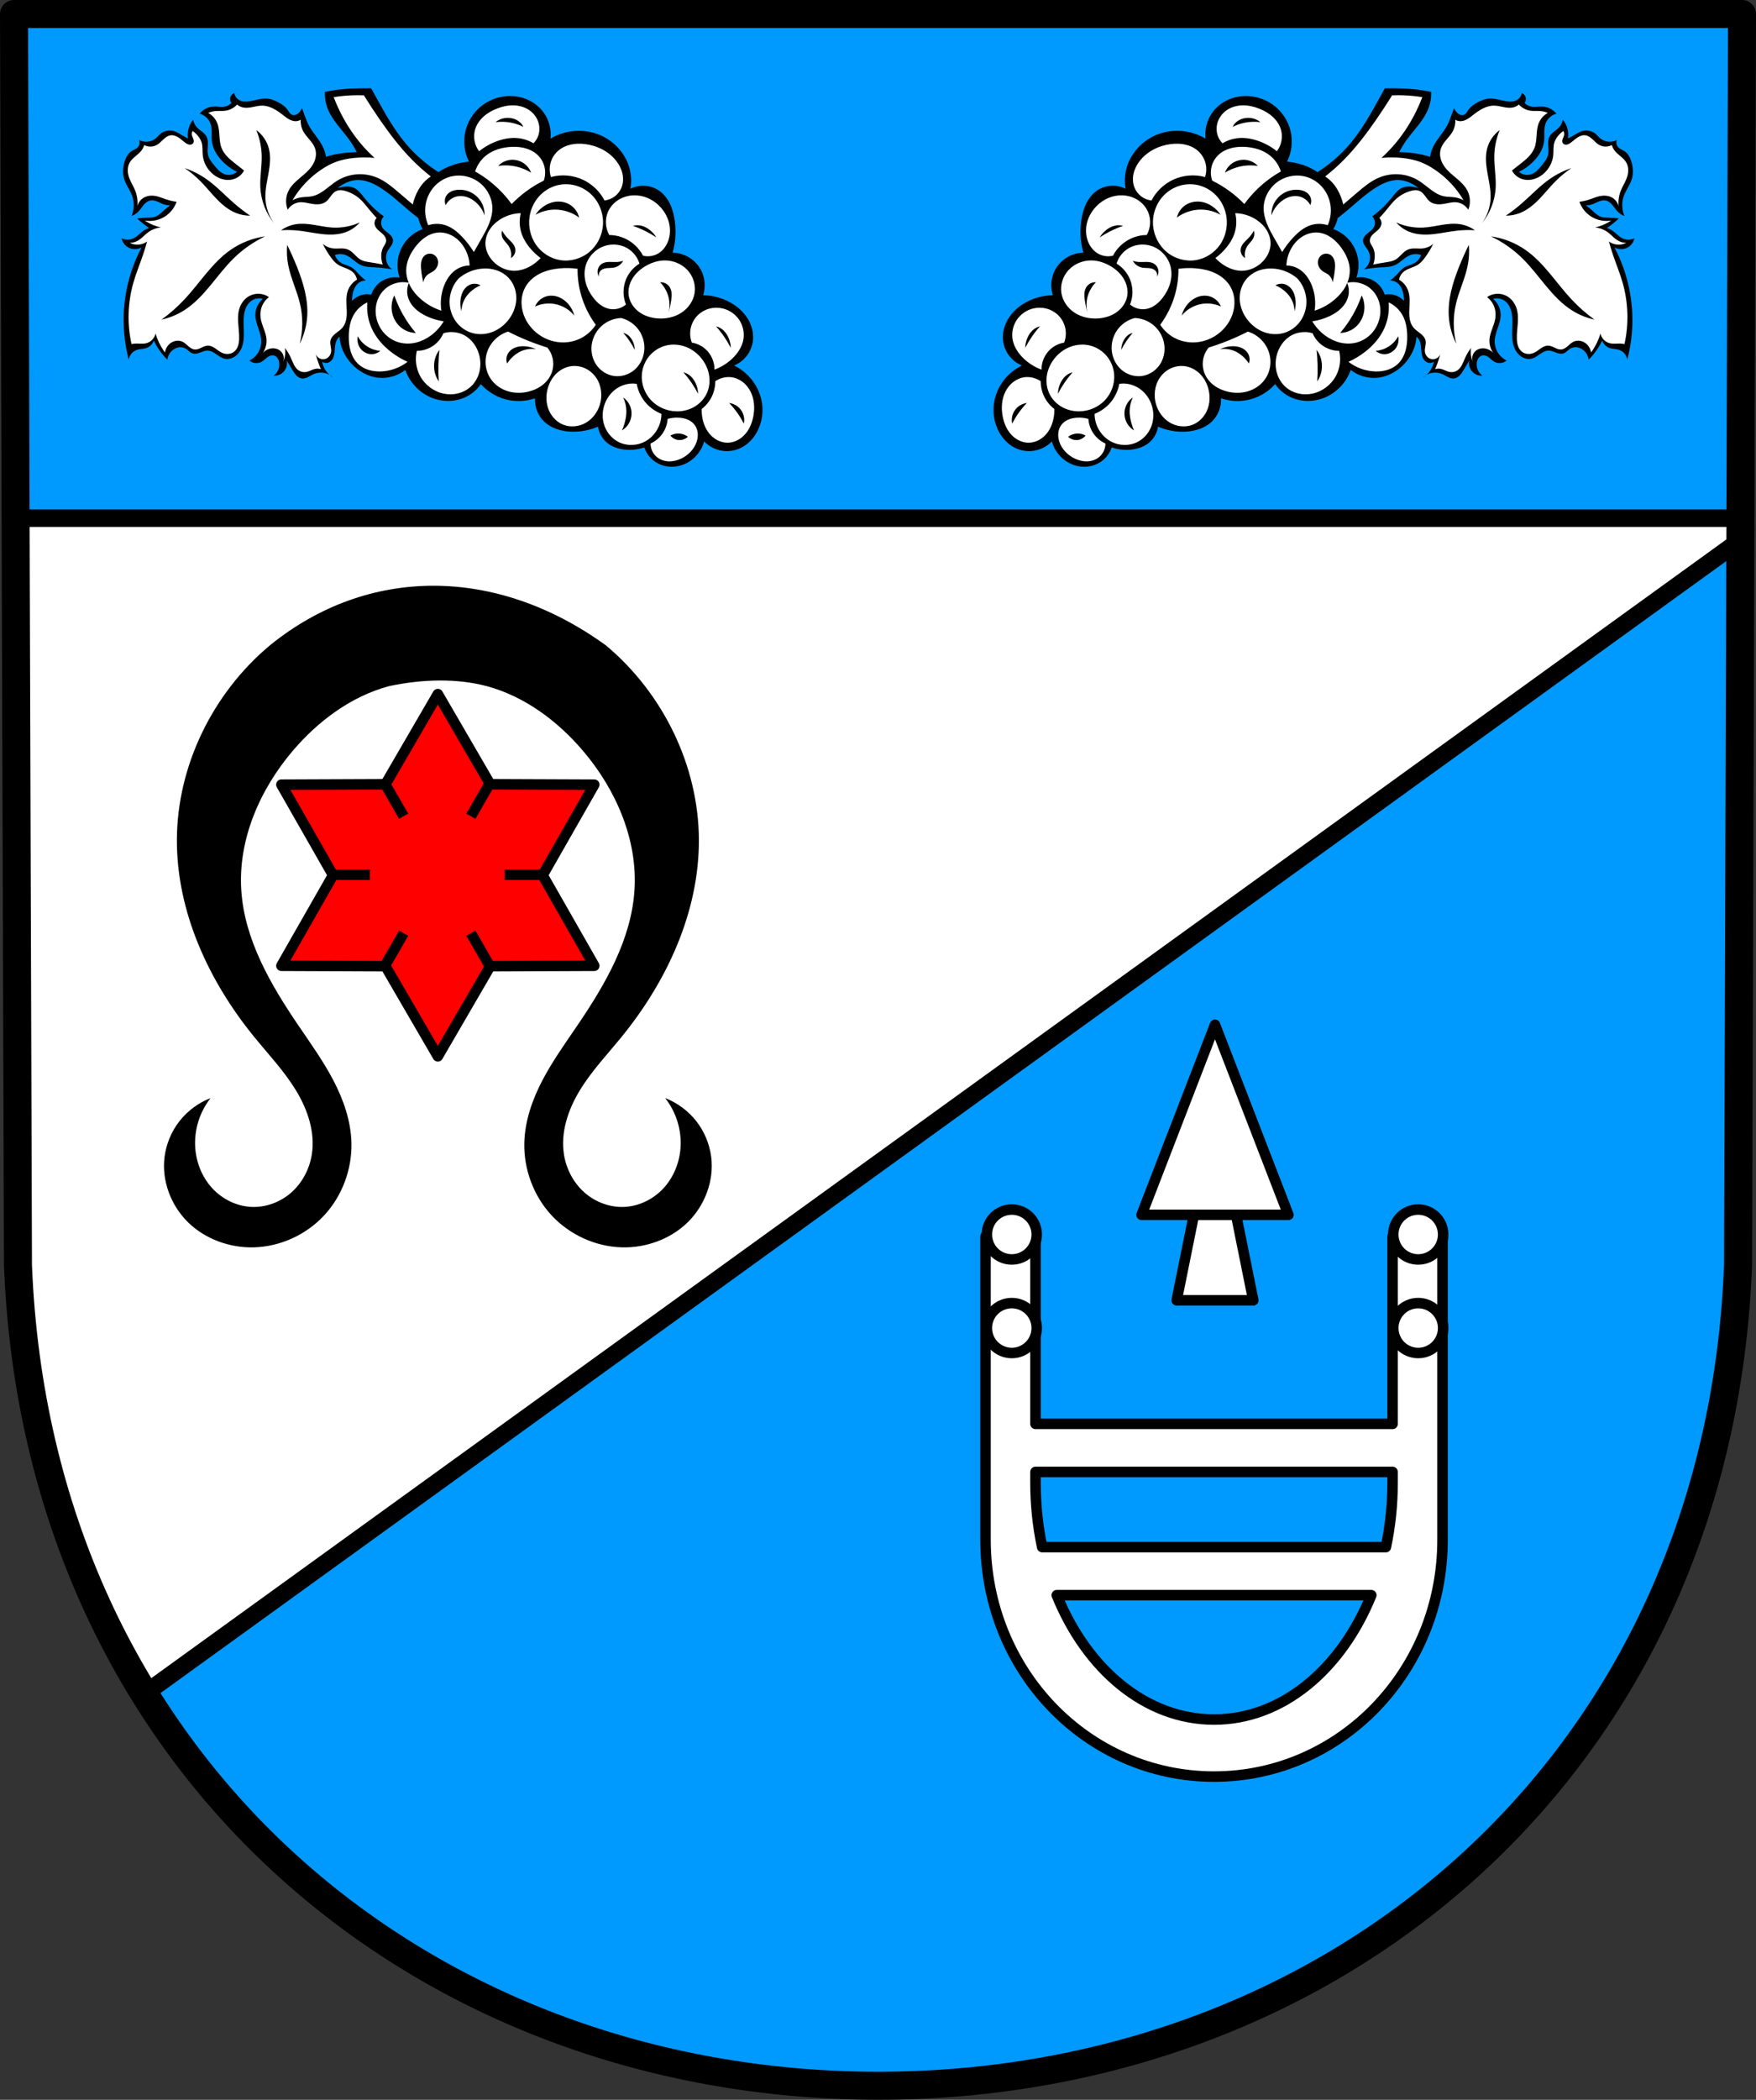
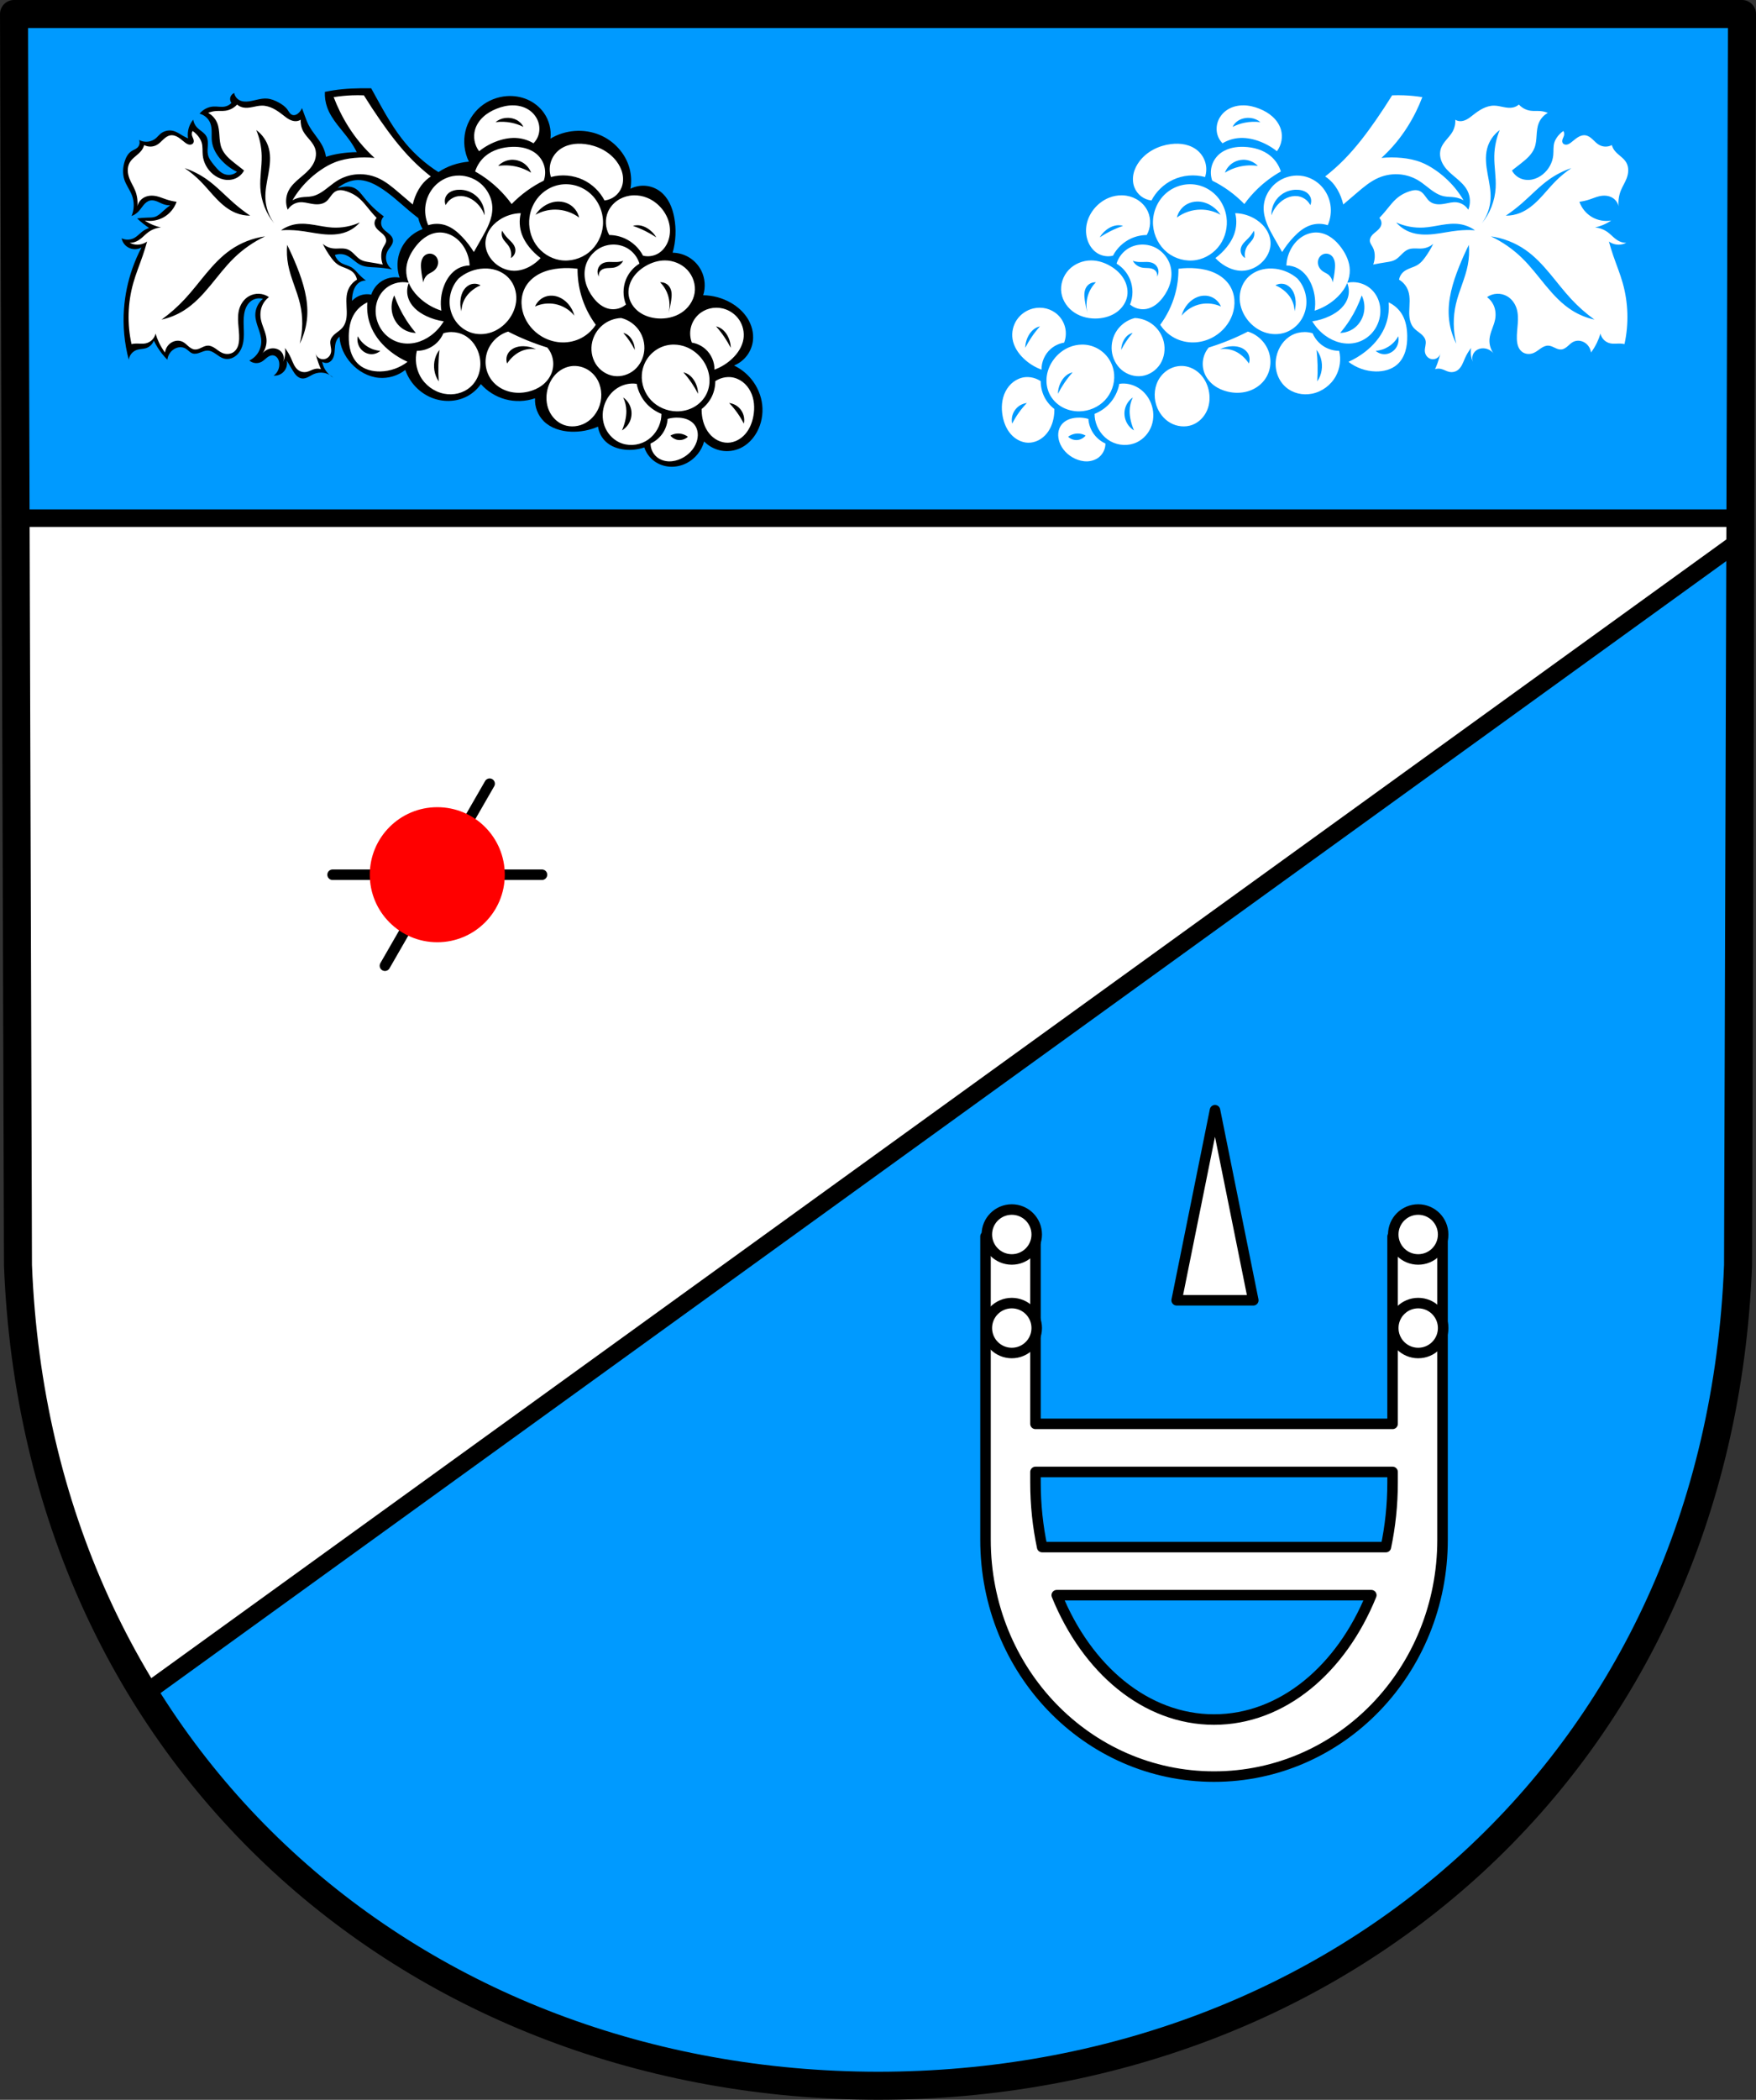
<svg xmlns="http://www.w3.org/2000/svg" xmlns:ns1="http://www.inkscape.org/namespaces/inkscape" xmlns:ns2="http://sodipodi.sourceforge.net/DTD/sodipodi-0.dtd" width="132.759mm" height="158.658mm" viewBox="0 0 132.759 158.658" version="1.1" id="svg865" ns1:version="0.92.5 (2060ec1f9f, 2020-04-08)" ns2:docname="DEU Heuchelheim-Klingen COA.svg">
  <rect x="0" y="0" width="132.759" height="158.658" fill="#333333" stroke="none" />
  <defs id="defs859">
    <ns1:path-effect effect="spiro" id="path-effect1101" is_visible="true" />
    <ns1:path-effect effect="spiro" id="path-effect1087" is_visible="true" />
    <ns1:path-effect effect="spiro" id="path-effect1082" is_visible="true" />
    <ns1:path-effect effect="spiro" id="path-effect1077" is_visible="true" />
    <ns1:path-effect effect="spiro" id="path-effect1072" is_visible="true" />
    <ns1:path-effect effect="spiro" id="path-effect1067" is_visible="true" />
    <ns1:path-effect effect="spiro" id="path-effect1043" is_visible="true" />
    <ns1:path-effect effect="spiro" id="path-effect1038" is_visible="true" />
    <ns1:path-effect effect="spiro" id="path-effect1032" is_visible="true" />
    <ns1:path-effect effect="spiro" id="path-effect1028" is_visible="true" />
    <ns1:path-effect effect="spiro" id="path-effect1023" is_visible="true" />
    <ns1:path-effect effect="spiro" id="path-effect999" is_visible="true" />
    <ns1:path-effect effect="spiro" id="path-effect994" is_visible="true" />
    <ns1:path-effect effect="spiro" id="path-effect989" is_visible="true" />
    <ns1:path-effect effect="spiro" id="path-effect984" is_visible="true" />
    <ns1:path-effect effect="spiro" id="path-effect979" is_visible="true" />
    <ns1:path-effect effect="spiro" id="path-effect974" is_visible="true" />
    <ns1:path-effect effect="spiro" id="path-effect969" is_visible="true" />
    <ns1:path-effect effect="spiro" id="path-effect965" is_visible="true" />
    <ns1:path-effect effect="spiro" id="path-effect1108" is_visible="true" />
    <ns1:path-effect effect="spiro" id="path-effect1103" is_visible="true" />
    <ns1:path-effect effect="spiro" id="path-effect1097" is_visible="true" />
    <ns1:path-effect effect="spiro" id="path-effect1092" is_visible="true" />
    <ns1:path-effect effect="spiro" id="path-effect1068" is_visible="true" />
    <ns1:path-effect effect="spiro" id="path-effect1063" is_visible="true" />
    <ns1:path-effect effect="spiro" id="path-effect1058" is_visible="true" />
    <ns1:path-effect effect="spiro" id="path-effect1025" is_visible="true" />
    <ns1:path-effect effect="spiro" id="path-effect1020" is_visible="true" />
    <ns1:path-effect effect="spiro" id="path-effect1015" is_visible="true" />
    <ns1:path-effect effect="spiro" id="path-effect1010" is_visible="true" />
    <ns1:path-effect effect="spiro" id="path-effect986" is_visible="true" />
    <ns1:path-effect effect="spiro" id="path-effect981" is_visible="true" />
    <ns1:path-effect effect="spiro" id="path-effect976" is_visible="true" />
    <ns1:path-effect effect="spiro" id="path-effect970" is_visible="true" />
    <ns1:path-effect effect="spiro" id="path-effect966" is_visible="true" />
    <ns1:path-effect effect="spiro" id="path-effect961" is_visible="true" />
    <ns1:path-effect effect="spiro" id="path-effect956" is_visible="true" />
    <ns1:path-effect effect="spiro" id="path-effect951" is_visible="true" />
    <ns1:path-effect effect="spiro" id="path-effect946" is_visible="true" />
    <ns1:path-effect effect="spiro" id="path-effect941" is_visible="true" />
    <ns1:path-effect effect="spiro" id="path-effect936" is_visible="true" />
    <ns1:path-effect effect="spiro" id="path-effect931" is_visible="true" />
    <ns1:path-effect effect="spiro" id="path-effect925" is_visible="true" />
    <ns1:path-effect effect="spiro" id="path-effect919" is_visible="true" />
    <ns1:path-effect effect="spiro" id="path-effect914" is_visible="true" />
    <ns1:path-effect effect="spiro" id="path-effect909" is_visible="true" />
    <ns1:path-effect effect="spiro" id="path-effect905" is_visible="true" />
    <ns1:path-effect effect="spiro" id="path-effect924" is_visible="true" />
    <ns1:path-effect effect="spiro" id="path-effect899" is_visible="true" />
    <ns1:path-effect effect="spiro" id="path-effect895" is_visible="true" />
    <ns1:path-effect effect="spiro" id="path-effect2258" is_visible="true" />
    <ns1:path-effect effect="spiro" id="path-effect3644" is_visible="true" />
    <ns1:path-effect effect="spiro" id="path-effect3636" is_visible="true" />
    <ns1:path-effect effect="spiro" id="path-effect3544" is_visible="true" />
    <ns1:path-effect effect="spiro" id="path-effect3466" is_visible="true" />
    <ns1:path-effect effect="spiro" id="path-effect3544-2" is_visible="true" />
    <ns1:path-effect effect="spiro" id="path-effect3644-8" is_visible="true" />
    <ns1:path-effect effect="spiro" id="path-effect3644-3" is_visible="true" />
    <ns1:path-effect effect="spiro" id="path-effect3636-0" is_visible="true" />
    <ns1:path-effect effect="spiro" id="path-effect1727-0-1" is_visible="true" />
    <ns1:path-effect effect="spiro" id="path-effect1731-8-3" is_visible="true" />
    <ns1:path-effect effect="spiro" id="path-effect1727-3" is_visible="true" />
    <ns1:path-effect effect="spiro" id="path-effect1731-7" is_visible="true" />
    <ns1:path-effect effect="spiro" id="path-effect841-8" is_visible="true" />
    <ns1:path-effect effect="spiro" id="path-effect2258-2" is_visible="true" />
    <ns1:path-effect effect="spiro" id="path-effect986-3" is_visible="true" />
    <ns1:path-effect effect="spiro" id="path-effect1068-1" is_visible="true" />
    <ns1:path-effect effect="spiro" id="path-effect999-3" is_visible="true" />
    <ns1:path-effect effect="spiro" id="path-effect1043-5" is_visible="true" />
    <ns1:path-effect effect="spiro" id="path-effect1043-0" is_visible="true" />
    <ns1:path-effect effect="spiro" id="path-effect1043-3" is_visible="true" />
  </defs>
  <ns2:namedview id="base" pagecolor="#ffffff" bordercolor="#666666" borderopacity="1.0" ns1:pageopacity="0.0" ns1:pageshadow="2" ns1:zoom="1.3224365" ns1:cx="250.88302" ns1:cy="299.82539" ns1:document-units="mm" ns1:current-layer="layer1" showgrid="false" ns1:window-width="1920" ns1:window-height="1046" ns1:window-x="-11" ns1:window-y="-11" ns1:window-maximized="1" fit-margin-top="0" fit-margin-left="0" fit-margin-right="0" fit-margin-bottom="0" ns1:snap-global="false" ns1:snap-midpoints="true" ns1:snap-smooth-nodes="true" ns1:object-paths="true" />
  <g ns1:label="Ebene 1" ns1:groupmode="layer" id="layer1" transform="translate(15.175,170.267)">
    <path style="fill:#009aff;fill-opacity:1;fill-rule:evenodd;stroke:none;stroke-width:2.117;stroke-linecap:round;stroke-linejoin:round;stroke-miterlimit:4;stroke-dasharray:none;stroke-opacity:1" ns1:connector-curvature="0" d="m 116.526,-169.209 -0.299,94.538 c -1.454,37.541 -30.183,61.981 -65.022,62.002 -34.808,-0.046 -63.548,-24.497 -65.022,-62.002 l -0.299,-94.538 h 65.32 z" id="path10563-0-6-2-6-1-4" ns2:nodetypes="ccccccc" />
    <path ns1:connector-curvature="0" style="fill:#ffffff;stroke:#000000;stroke-width:1.323;stroke-linecap:round;stroke-linejoin:round;stroke-miterlimit:4;stroke-dasharray:none;stroke-opacity:1" d="m -13.996,-131.115 0.178,56.444 c 0.485,12.347 3.927,23.279 9.566,32.392 l 120.652,-87.176 0.005,-1.66 z" id="path2204-4" />
    <path style="fill:none;fill-rule:evenodd;stroke:#000000;stroke-width:2.117;stroke-linecap:round;stroke-linejoin:round;stroke-miterlimit:4;stroke-dasharray:none;stroke-opacity:1" ns1:connector-curvature="0" d="m 116.526,-169.209 -0.299,94.538 c -1.454,37.541 -30.183,61.981 -65.022,62.002 -34.808,-0.046 -63.548,-24.497 -65.022,-62.002 l -0.299,-94.538 h 65.32 z" id="path10563-0-6-2-6-1" ns2:nodetypes="ccccccc" />
-     <path style="fill:#000000;stroke:none;stroke-width:0.265px;stroke-linecap:butt;stroke-linejoin:miter;stroke-opacity:1" d="m 5.243,-121.515 c -4.317,3.594 -7.032,9.103 -7.045,14.72 -0.013,5.423 2.4,10.644 5.824,14.85 1.08,1.326 2.266,2.577 3.16,4.035 0.894,1.458 1.485,3.184 1.217,4.873 -0.173,1.094 -0.715,2.134 -1.544,2.869 -0.829,0.735 -1.945,1.151 -3.051,1.093 -1.111,-0.059 -2.18,-0.593 -2.934,-1.412 -0.754,-0.818 -1.196,-1.906 -1.282,-3.016 -0.104,-1.35 0.318,-2.734 1.159,-3.795 -0.918,0.355 -1.738,0.962 -2.347,1.736 -0.608,0.774 -1.004,1.714 -1.132,2.691 -0.237,1.805 0.474,3.688 1.776,4.961 1.302,1.273 3.15,1.938 4.971,1.891 2.001,-0.052 3.962,-0.952 5.323,-2.421 1.36,-1.469 2.107,-3.484 2.056,-5.485 -0.042,-1.644 -0.597,-3.239 -1.358,-4.697 -0.76,-1.458 -1.723,-2.798 -2.648,-4.158 -2.107,-3.098 -4.081,-6.487 -4.322,-10.225 -0.247,-3.833 1.408,-7.619 3.901,-10.541 1.916,-2.246 4.39,-4.091 7.237,-4.87 2.499,-0.539 5.15,-0.615 7.451,0 2.847,0.78 5.322,2.625 7.237,4.87 2.493,2.923 4.148,6.708 3.901,10.541 -0.241,3.738 -2.216,7.127 -4.322,10.225 -0.924,1.36 -1.888,2.7 -2.648,4.158 -0.76,1.458 -1.316,3.053 -1.358,4.697 -0.051,2.001 0.696,4.016 2.056,5.485 1.36,1.469 3.321,2.369 5.323,2.421 1.82,0.047 3.669,-0.618 4.971,-1.891 1.302,-1.273 2.012,-3.155 1.776,-4.961 -0.128,-0.976 -0.523,-1.916 -1.132,-2.691 -0.608,-0.774 -1.428,-1.381 -2.347,-1.736 0.841,1.061 1.264,2.445 1.16,3.795 -0.086,1.11 -0.528,2.197 -1.283,3.016 -0.754,0.818 -1.823,1.353 -2.934,1.412 -1.106,0.058 -2.221,-0.358 -3.05,-1.093 -0.829,-0.735 -1.371,-1.775 -1.544,-2.869 -0.267,-1.689 0.324,-3.415 1.217,-4.873 0.894,-1.458 2.081,-2.709 3.16,-4.035 3.424,-4.206 5.837,-9.427 5.824,-14.85 -0.013,-5.617 -2.728,-11.126 -7.045,-14.72 -8.286,-5.983 -17.969,-6 -25.376,0 z" id="path2256-2" ns1:connector-curvature="0" ns2:nodetypes="cssssccccccscssscsssccssccssssscccccccssscc" />
-     <path ns2:type="star" style="opacity:1;fill:#ff0000;fill-opacity:1;fill-rule:evenodd;stroke:#000000;stroke-width:1.537;stroke-linecap:round;stroke-linejoin:round;stroke-miterlimit:4;stroke-dasharray:none;stroke-opacity:1;paint-order:fill markers stroke" id="path2323-5" ns2:sides="6" ns2:cx="-119.26301" ns2:cy="-116.98779" ns2:r1="15.351037" ns2:r2="26.467306" ns2:arg1="1.5707963" ns2:arg2="2.0943951" ns1:flatsided="false" ns1:rounded="0" ns1:randomized="0" d="m -119.263,-101.637 -13.234,7.57 -0.061,-15.246 -13.173,-7.676 13.173,-7.676 0.061,-15.246 13.234,7.57 13.234,-7.57 0.061,15.246 13.173,7.676 -13.173,7.676 -0.061,15.246 z" ns1:transform-center-x="4.8953041e-06" transform="matrix(0,0.517,-0.516,0,-42.44,-42.478)" ns1:transform-center-y="1.7573614e-06" />
    <path style="fill:none;stroke:#000000;stroke-width:0.794;stroke-linecap:round;stroke-linejoin:round;stroke-miterlimit:4;stroke-dasharray:none;stroke-opacity:1" d="m 13.927,-97.297 7.916,-13.755" id="path2334-1" ns1:connector-curvature="0" />
-     <path style="fill:none;stroke:#000000;stroke-width:0.794;stroke-linecap:round;stroke-linejoin:miter;stroke-miterlimit:4;stroke-dasharray:none;stroke-opacity:1" d="m 13.927,-111.051 7.916,13.755" id="path2336-1" ns1:connector-curvature="0" />
    <path style="fill:none;stroke:#000000;stroke-width:0.794;stroke-linecap:round;stroke-linejoin:miter;stroke-miterlimit:4;stroke-dasharray:none;stroke-opacity:1" d="M 9.969,-104.174 H 25.8" id="path2338-4" ns1:connector-curvature="0" />
    <circle r="5.103" style="opacity:1;fill:#ff0000;fill-opacity:1;fill-rule:evenodd;stroke:none;stroke-width:0.794;stroke-linecap:round;stroke-linejoin:round;stroke-miterlimit:4;stroke-dasharray:none;stroke-opacity:1;paint-order:fill markers stroke" id="path2340-0" cx="17.885" cy="-104.174" />
    <path ns1:connector-curvature="0" style="fill:#ffffff;stroke:#000000;stroke-width:0.794;stroke-linecap:round;stroke-linejoin:round;stroke-miterlimit:4;stroke-dasharray:none;stroke-opacity:1" d="m 76.682,-86.38 -2.897,14.362 h 2.897 2.896 z" id="path2409-5-3" />
-     <path style="fill:#ffffff;stroke:#000000;stroke-width:0.794;stroke-linecap:round;stroke-linejoin:round;stroke-miterlimit:4;stroke-dasharray:none;stroke-opacity:1" d="m 76.682,-92.838 -5.552,14.362 h 5.552 5.552 z" id="path2409-6" ns1:connector-curvature="0" />
    <g id="g2578" transform="translate(138.011)">
      <path transform="matrix(0.265,0,0,0.265,-15.175,-170.267)" ns2:nodetypes="csssccccccccsccscccsc" ns1:connector-curvature="0" id="rect2494" d="m -239.637,352.543 v 86.469 c 0,37.42 29.077,67.545 65.195,67.545 36.118,0 65.195,-30.125 65.195,-67.545 v -86.469 h -14.256 v 53.438 h -101.877 v -53.438 z m 14.258,67.148 h 101.877 v 3.051 c 0,6.378 -0.674,12.536 -1.908,18.377 h -98.061 c -1.235,-5.841 -1.908,-11.999 -1.908,-18.377 z m 6.068,35.139 h 89.74 c -8.587,21.146 -25.421,35.457 -44.871,35.457 -19.45,0 -36.283,-14.311 -44.869,-35.457 z" style="opacity:1;fill:#ffffff;fill-opacity:1;fill-rule:evenodd;stroke:#000000;stroke-width:3;stroke-linecap:round;stroke-linejoin:round;stroke-miterlimit:4;stroke-dasharray:none;stroke-opacity:1;paint-order:fill markers stroke" />
      <circle r="1.886" cy="-76.99" cx="-76.692" id="path2544" style="opacity:1;fill:#ffffff;fill-opacity:1;fill-rule:evenodd;stroke:#000000;stroke-width:0.794;stroke-linecap:round;stroke-linejoin:round;stroke-miterlimit:4;stroke-dasharray:none;stroke-opacity:1;paint-order:fill markers stroke" />
      <circle r="1.886" cy="-76.99" cx="-45.966" id="path2544-7" style="opacity:1;fill:#ffffff;fill-opacity:1;fill-rule:evenodd;stroke:#000000;stroke-width:0.794;stroke-linecap:round;stroke-linejoin:round;stroke-miterlimit:4;stroke-dasharray:none;stroke-opacity:1;paint-order:fill markers stroke" />
      <circle r="1.886" cy="-69.921" cx="-45.965" id="path2544-3" style="opacity:1;fill:#ffffff;fill-opacity:1;fill-rule:evenodd;stroke:#000000;stroke-width:0.794;stroke-linecap:round;stroke-linejoin:round;stroke-miterlimit:4;stroke-dasharray:none;stroke-opacity:1;paint-order:fill markers stroke" />
      <circle r="1.886" cy="-69.921" cx="-76.692" id="path2544-1" style="opacity:1;fill:#ffffff;fill-opacity:1;fill-rule:evenodd;stroke:#000000;stroke-width:0.794;stroke-linecap:round;stroke-linejoin:round;stroke-miterlimit:4;stroke-dasharray:none;stroke-opacity:1;paint-order:fill markers stroke" />
    </g>
    <g id="g1115" />
    <g id="g1145" transform="translate(137.225,-1.587)">
      <path transform="matrix(0.265,0,0,0.265,-15.175,-170.267)" style="fill:#000000;stroke:none;stroke-width:0.5;stroke-linecap:round;stroke-linejoin:round;stroke-miterlimit:4;stroke-dasharray:none;stroke-opacity:1" d="m -415.146,31.164 c -1.669,0.027 -3.338,0.095 -5,0.256 -1.679,0.163 -3.349,0.42 -5,0.77 -0.067,1.476 0.152,2.965 0.641,4.359 0.644,1.838 1.739,3.483 2.93,5.023 1.191,1.541 2.489,2.999 3.609,4.592 0.718,1.02 1.36,2.092 1.922,3.205 -1.588,0.017 -3.174,0.146 -4.744,0.385 -1.364,0.208 -2.724,0.507 -4.033,0.943 -0.174,-1.039 -0.495,-2.052 -0.967,-2.994 -1.079,-2.154 -2.864,-3.888 -3.975,-6.025 -0.407,-0.782 -0.718,-1.611 -1.025,-2.438 -0.302,-0.811 -0.6,-1.623 -0.896,-2.436 -0.205,0.522 -0.528,0.996 -0.938,1.379 -0.244,0.228 -0.52,0.425 -0.834,0.539 -0.314,0.114 -0.668,0.14 -0.982,0.027 -0.322,-0.113 -0.582,-0.357 -0.791,-0.627 -0.209,-0.27 -0.374,-0.571 -0.57,-0.85 -0.626,-0.886 -1.547,-1.521 -2.498,-2.043 -1.057,-0.581 -2.201,-1.052 -3.404,-1.135 -1.725,-0.118 -3.396,0.567 -5.109,0.795 -0.923,0.122 -1.905,0.1 -2.725,-0.342 -0.765,-0.413 -1.324,-1.187 -1.475,-2.043 -0.573,0.226 -1.017,0.759 -1.137,1.363 -0.101,0.51 0.028,1.06 0.342,1.475 -0.484,0.513 -1.127,0.874 -1.816,1.021 -1.076,0.231 -2.194,-0.053 -3.293,0 -1.534,0.073 -3.021,0.84 -3.973,2.045 1.378,0.346 2.559,1.396 3.064,2.725 0.312,0.82 0.374,1.712 0.381,2.59 0.008,0.878 -0.038,1.76 0.074,2.631 0.259,2.013 1.348,3.845 2.725,5.336 1.255,1.359 2.765,2.48 4.428,3.291 -0.471,0.412 -1.053,0.697 -1.668,0.816 -0.615,0.119 -1.261,0.072 -1.852,-0.135 -0.616,-0.215 -1.164,-0.597 -1.643,-1.041 -0.479,-0.444 -0.894,-0.953 -1.309,-1.457 -0.762,-0.926 -1.552,-1.895 -1.816,-3.064 -0.195,-0.861 -0.089,-1.757 -0.041,-2.639 0.048,-0.882 0.028,-1.809 -0.396,-2.584 -0.304,-0.557 -0.791,-0.989 -1.291,-1.381 -0.5,-0.392 -1.025,-0.758 -1.451,-1.229 -0.541,-0.599 -0.901,-1.36 -1.021,-2.158 -0.559,0.666 -0.985,1.443 -1.248,2.271 -0.313,0.985 -0.392,2.044 -0.229,3.064 -0.466,-0.201 -0.92,-0.43 -1.361,-0.682 -0.959,-0.548 -1.876,-1.221 -2.951,-1.475 -1.262,-0.297 -2.657,0.055 -3.633,0.908 -0.403,0.352 -0.734,0.78 -1.135,1.135 -0.652,0.579 -1.485,0.952 -2.352,1.053 -0.866,0.101 -1.763,-0.071 -2.531,-0.484 0.144,0.362 0.18,0.765 0.1,1.146 -0.08,0.381 -0.275,0.737 -0.553,1.01 -0.237,0.232 -0.529,0.401 -0.824,0.553 -0.296,0.152 -0.6,0.289 -0.879,0.469 -0.491,0.316 -0.893,0.758 -1.207,1.25 -0.314,0.492 -0.541,1.033 -0.723,1.588 -0.564,1.72 -0.685,3.619 -0.113,5.336 0.519,1.56 1.572,2.891 2.156,4.428 0.717,1.885 0.675,4.046 -0.113,5.902 0.725,-0.267 1.389,-0.696 1.93,-1.248 0.555,-0.567 0.974,-1.251 1.482,-1.859 0.254,-0.304 0.532,-0.592 0.852,-0.826 0.32,-0.234 0.684,-0.415 1.072,-0.494 0.686,-0.139 1.398,0.045 2.045,0.311 0.647,0.266 1.261,0.614 1.928,0.824 0.549,0.173 1.128,0.252 1.703,0.229 -0.669,0.497 -1.313,1.027 -1.93,1.588 -0.728,0.663 -1.451,1.39 -2.385,1.703 -0.688,0.231 -1.43,0.216 -2.156,0.229 -0.987,0.019 -1.973,0.093 -2.951,0.227 0.547,0.515 1.115,1.007 1.703,1.475 0.551,0.438 1.119,0.856 1.703,1.25 -0.693,0.232 -1.348,0.578 -1.93,1.021 -0.772,0.588 -1.421,1.347 -2.271,1.816 -1.101,0.607 -2.496,0.651 -3.633,0.113 0.127,0.632 0.416,1.229 0.83,1.723 0.414,0.493 0.955,0.881 1.555,1.115 1.059,0.413 2.299,0.328 3.291,-0.227 -1.015,1.938 -1.889,3.95 -2.611,6.016 -1.292,3.695 -2.098,7.56 -2.383,11.465 -0.355,4.874 0.106,9.808 1.361,14.531 0.085,-0.646 0.36,-1.266 0.779,-1.766 0.419,-0.499 0.983,-0.876 1.605,-1.072 0.808,-0.254 1.688,-0.204 2.498,-0.453 1.034,-0.318 1.899,-1.142 2.27,-2.158 0.338,0.702 0.717,1.385 1.135,2.043 0.781,1.23 1.696,2.375 2.725,3.406 0.119,-1.052 0.661,-2.05 1.477,-2.725 0.517,-0.427 1.143,-0.728 1.807,-0.822 0.664,-0.094 1.364,0.024 1.939,0.369 0.34,0.203 0.63,0.476 0.932,0.732 0.301,0.256 0.624,0.501 0.998,0.629 0.352,0.12 0.734,0.13 1.102,0.076 0.368,-0.054 0.722,-0.171 1.07,-0.301 0.696,-0.26 1.399,-0.58 2.143,-0.57 0.437,0.008 0.866,0.128 1.264,0.309 0.398,0.181 0.766,0.42 1.125,0.67 0.717,0.499 1.424,1.056 2.266,1.293 0.672,0.189 1.398,0.157 2.062,-0.055 0.665,-0.212 1.268,-0.601 1.762,-1.094 0.988,-0.986 1.519,-2.356 1.736,-3.734 0.408,-2.585 -0.197,-5.25 0.229,-7.832 0.119,-0.72 0.319,-1.431 0.65,-2.082 0.331,-0.651 0.798,-1.241 1.393,-1.664 0.938,-0.668 2.185,-0.883 3.293,-0.568 -1.361,1.128 -2.178,2.887 -2.158,4.654 0.015,1.268 0.43,2.493 0.844,3.691 0.414,1.198 0.834,2.42 0.859,3.688 0.023,1.148 -0.289,2.302 -0.889,3.281 -0.599,0.979 -1.485,1.78 -2.518,2.281 0.479,0.404 1.083,0.658 1.707,0.719 0.624,0.06 1.265,-0.072 1.812,-0.377 0.562,-0.313 1.012,-0.792 1.521,-1.186 0.255,-0.197 0.527,-0.374 0.826,-0.494 0.299,-0.12 0.626,-0.179 0.945,-0.137 0.472,0.062 0.897,0.348 1.186,0.727 0.288,0.379 0.449,0.845 0.518,1.316 0.102,0.706 0.007,1.439 -0.271,2.096 -0.279,0.656 -0.74,1.234 -1.318,1.65 0.777,0.059 1.571,-0.147 2.223,-0.574 0.651,-0.427 1.155,-1.075 1.41,-1.811 0.214,-0.617 0.254,-1.292 0.113,-1.93 0.553,0.954 1.121,1.9 1.703,2.838 0.315,0.507 0.636,1.017 1.059,1.439 0.422,0.422 0.958,0.756 1.551,0.832 0.61,0.078 1.223,-0.12 1.775,-0.391 0.552,-0.27 1.067,-0.616 1.631,-0.859 0.917,-0.396 1.953,-0.513 2.936,-0.332 0.564,0.104 1.105,0.315 1.604,0.6 -0.534,-0.47 -1.003,-1.014 -1.361,-1.629 -0.388,-0.665 -0.656,-1.398 -0.793,-2.156 0.519,0.366 1.223,0.453 1.816,0.227 0.561,-0.215 0.999,-0.684 1.27,-1.221 0.271,-0.536 0.389,-1.139 0.453,-1.736 0.064,-0.598 0.077,-1.2 0.15,-1.797 0.074,-0.597 0.213,-1.194 0.51,-1.717 0.195,-0.344 0.458,-0.639 0.744,-0.914 0.152,2.818 1.427,5.517 3.322,7.607 2.044,2.255 4.875,3.859 7.906,4.133 2.678,0.242 5.437,-0.579 7.547,-2.246 1.209,3.534 3.998,6.493 7.455,7.906 3.142,1.284 6.836,1.272 9.881,-0.227 1.685,-0.83 3.154,-2.094 4.225,-3.637 1.829,2.06 4.263,3.578 6.918,4.312 2.785,0.771 5.802,0.675 8.533,-0.27 -0.144,2.409 0.798,4.863 2.516,6.559 2.009,1.983 4.906,2.85 7.727,2.965 2.64,0.108 5.302,-0.388 7.727,-1.438 0.224,1.638 1.032,3.19 2.246,4.312 1.454,1.345 3.421,2.038 5.391,2.246 1.873,0.197 3.787,-0.019 5.568,-0.629 0.509,1.529 1.495,2.897 2.785,3.863 1.303,0.976 2.906,1.537 4.531,1.633 1.626,0.096 3.27,-0.268 4.723,-1.004 2.445,-1.238 4.323,-3.551 5.031,-6.199 1.294,1.34 3.011,2.265 4.842,2.607 1.831,0.343 3.768,0.101 5.459,-0.68 2.048,-0.945 3.695,-2.652 4.773,-4.633 1.275,-2.341 1.787,-5.08 1.494,-7.729 -0.293,-2.649 -1.383,-5.199 -3.059,-7.271 -1.342,-1.66 -3.053,-3.017 -4.975,-3.945 1.445,-0.586 2.725,-1.567 3.668,-2.809 0.943,-1.241 1.544,-2.74 1.721,-4.289 0.25,-2.189 -0.353,-4.435 -1.516,-6.307 -1.163,-1.871 -2.861,-3.378 -4.771,-4.475 -2.395,-1.374 -5.145,-2.124 -7.906,-2.156 0.736,-2.287 0.538,-4.86 -0.539,-7.008 -0.758,-1.511 -1.938,-2.808 -3.371,-3.705 -1.433,-0.897 -3.114,-1.392 -4.805,-1.414 0.921,-3.26 1.076,-6.734 0.449,-10.062 -0.263,-1.4 -0.666,-2.783 -1.305,-4.057 -0.639,-1.274 -1.521,-2.439 -2.648,-3.311 -1.193,-0.922 -2.65,-1.496 -4.15,-1.639 -1.501,-0.142 -3.038,0.149 -4.383,0.83 0.334,-1.935 0.241,-3.944 -0.27,-5.84 -1.148,-4.263 -4.457,-7.83 -8.535,-9.521 -4.491,-1.863 -9.862,-1.45 -14.016,1.078 0.296,-2.575 -0.39,-5.251 -1.887,-7.367 -1.161,-1.64 -2.789,-2.937 -4.627,-3.75 -1.838,-0.813 -3.878,-1.146 -5.883,-1.012 -2.758,0.185 -5.452,1.263 -7.57,3.039 -2.118,1.777 -3.648,4.244 -4.289,6.934 -0.691,2.902 -0.335,6.04 0.988,8.713 -1.59,0.136 -3.163,0.469 -4.672,0.988 -1.418,0.488 -2.77,1.166 -4.018,1.996 -3.495,-2.22 -6.656,-4.969 -9.322,-8.137 -3.373,-4.006 -5.935,-8.618 -8.461,-13.205 -0.471,-0.854 -0.941,-1.709 -1.41,-2.564 -1.068,-0.017 -2.137,-0.017 -3.205,0 z m -8.623,81.754 c 0.319,0.281 0.656,0.542 1.023,0.756 -0.305,-0.297 -0.654,-0.545 -1.023,-0.756 z m 7.982,-55.6 c 2.136,-0.043 4.192,0.827 6.025,1.924 3.086,1.846 5.715,4.345 8.461,6.666 0.919,0.777 1.859,1.53 2.809,2.27 0.253,1.098 0.663,2.159 1.227,3.135 -1.857,0.678 -3.521,1.873 -4.76,3.414 -1.152,1.434 -1.933,3.163 -2.246,4.977 -0.313,1.813 -0.156,3.706 0.449,5.443 -1.896,-0.34 -3.923,0.125 -5.48,1.258 -1.217,0.885 -2.143,2.162 -2.605,3.594 -1.233,-0.254 -2.548,-0.093 -3.684,0.449 -0.683,0.326 -1.286,0.793 -1.82,1.33 0.023,-1.218 0.172,-2.435 0.682,-3.533 0.31,-0.667 0.758,-1.283 1.363,-1.701 0.561,-0.387 1.248,-0.59 1.93,-0.568 -0.734,-0.542 -1.419,-1.151 -2.043,-1.816 -0.643,-0.686 -1.239,-1.446 -2.045,-1.93 -0.845,-0.507 -1.854,-0.669 -2.723,-1.135 -0.944,-0.506 -1.689,-1.375 -2.045,-2.385 0.977,-0.367 2.089,-0.367 3.066,0 0.808,0.304 1.505,0.839 2.18,1.379 0.674,0.54 1.348,1.098 2.133,1.459 1.297,0.596 2.776,0.604 4.201,0.682 1.599,0.087 3.193,0.278 4.768,0.568 -0.83,-0.564 -1.435,-1.449 -1.664,-2.426 -0.229,-0.977 -0.077,-2.036 0.416,-2.91 0.276,-0.488 0.648,-0.914 0.955,-1.383 0.307,-0.469 0.551,-1.009 0.52,-1.568 -0.023,-0.403 -0.188,-0.789 -0.422,-1.117 -0.234,-0.329 -0.533,-0.606 -0.846,-0.861 -0.625,-0.51 -1.329,-0.963 -1.744,-1.654 -0.296,-0.494 -0.422,-1.089 -0.35,-1.66 0.072,-0.571 0.34,-1.115 0.75,-1.52 -0.829,-0.599 -1.625,-1.243 -2.383,-1.93 -1.192,-1.079 -2.29,-2.263 -3.293,-3.52 -0.402,-0.503 -0.789,-1.018 -1.23,-1.486 -0.442,-0.468 -0.943,-0.89 -1.523,-1.168 -1.044,-0.499 -2.264,-0.495 -3.404,-0.297 -0.447,0.078 -0.885,0.194 -1.324,0.307 0.149,-0.12 0.289,-0.248 0.443,-0.361 1.528,-1.121 3.363,-1.886 5.258,-1.924 z" id="path893" ns1:connector-curvature="0" />
      <path transform="matrix(0.265,0,0,0.265,-15.175,-170.267)" style="fill:#ffffff;stroke:none;stroke-width:0.5;stroke-linecap:butt;stroke-linejoin:miter;stroke-miterlimit:4;stroke-dasharray:none;stroke-opacity:1" d="m -415.703,33.133 c -0.56,0 -1.12,0.011 -1.68,0.033 -1.759,0.068 -3.513,0.242 -5.25,0.523 0.531,1.392 1.127,2.759 1.785,4.096 1.547,3.143 3.441,6.118 5.67,8.82 1.293,1.567 2.699,3.042 4.201,4.41 -1.919,-0.188 -3.856,-0.188 -5.775,0 -1.899,0.186 -3.791,0.56 -5.566,1.26 -1.372,0.541 -2.664,1.273 -3.885,2.1 -2.162,1.464 -4.117,3.233 -5.775,5.25 -0.895,1.089 -1.702,2.25 -2.414,3.467 0.782,-0.424 1.639,-0.712 2.52,-0.842 1.045,-0.154 2.118,-0.091 3.15,-0.314 0.939,-0.203 1.815,-0.637 2.625,-1.154 1.606,-1.025 2.987,-2.376 4.619,-3.359 1.5,-0.903 3.196,-1.48 4.936,-1.682 2.168,-0.252 4.402,0.081 6.406,0.945 2.318,1 4.276,2.665 6.195,4.305 1.286,1.099 2.574,2.196 3.861,3.295 0.181,-0.744 0.4,-1.479 0.68,-2.191 0.567,-1.445 1.341,-2.818 2.373,-3.977 0.618,-0.694 1.328,-1.304 2.104,-1.816 -1.875,-1.478 -3.668,-3.059 -5.344,-4.76 -3.41,-3.462 -6.365,-7.346 -9.135,-11.34 -1.599,-2.306 -3.139,-4.652 -4.619,-7.035 -0.56,-0.022 -1.122,-0.033 -1.682,-0.033 z m -34.488,2.67 c -0.852,0.943 -2.04,1.575 -3.299,1.754 -0.954,0.135 -1.929,0.018 -2.889,0.104 -0.709,0.063 -1.407,0.238 -2.062,0.516 1.155,0.63 2.082,1.67 2.578,2.889 0.455,1.12 0.547,2.348 0.629,3.555 0.083,1.206 0.168,2.435 0.609,3.561 0.374,0.953 0.993,1.795 1.703,2.531 0.711,0.736 1.514,1.375 2.318,2.008 0.799,0.629 1.601,1.255 2.404,1.879 -0.531,1.009 -1.417,1.827 -2.465,2.275 -1.037,0.444 -2.214,0.525 -3.318,0.297 -1.104,-0.228 -2.136,-0.755 -3.016,-1.461 -1.663,-1.336 -2.782,-3.344 -2.99,-5.467 -0.118,-1.205 0.043,-2.451 -0.311,-3.609 -0.154,-0.505 -0.401,-0.977 -0.697,-1.414 -0.501,-0.739 -1.143,-1.383 -1.881,-1.887 -0.198,0.339 -0.271,0.748 -0.205,1.135 0.066,0.391 0.266,0.745 0.402,1.117 0.068,0.186 0.121,0.38 0.131,0.578 0.01,0.198 -0.024,0.401 -0.121,0.574 -0.11,0.197 -0.297,0.345 -0.508,0.426 -0.21,0.08 -0.443,0.094 -0.666,0.061 -0.445,-0.068 -0.839,-0.319 -1.199,-0.59 -0.634,-0.476 -1.21,-1.026 -1.879,-1.451 -0.334,-0.213 -0.693,-0.394 -1.072,-0.508 -0.379,-0.114 -0.782,-0.159 -1.174,-0.104 -0.39,0.055 -0.761,0.209 -1.098,0.414 -0.337,0.205 -0.641,0.46 -0.93,0.729 -0.578,0.536 -1.112,1.136 -1.789,1.539 -0.555,0.331 -1.195,0.517 -1.842,0.535 -0.646,0.018 -1.298,-0.132 -1.871,-0.432 -0.158,0.554 -0.419,1.078 -0.766,1.539 -0.483,0.641 -1.119,1.148 -1.732,1.666 -0.614,0.518 -1.222,1.066 -1.623,1.762 -0.396,0.686 -0.567,1.489 -0.557,2.281 0.01,0.792 0.197,1.574 0.484,2.312 0.449,1.156 1.138,2.207 1.605,3.355 0.579,1.425 0.807,2.991 0.656,4.521 0.232,-0.992 0.878,-1.88 1.75,-2.406 0.559,-0.337 1.2,-0.526 1.85,-0.588 0.649,-0.061 1.306,0.003 1.941,0.15 0.899,0.209 1.752,0.58 2.627,0.875 0.98,0.331 1.99,0.568 3.016,0.705 -0.645,1.843 -1.974,3.437 -3.672,4.4 -1.62,0.919 -3.563,1.26 -5.398,0.947 0.778,0.522 1.611,0.962 2.48,1.312 0.685,0.276 1.394,0.496 2.115,0.656 -1.312,0.116 -2.589,0.602 -3.646,1.387 -0.595,0.442 -1.118,0.973 -1.678,1.459 -0.531,0.462 -1.103,0.888 -1.75,1.166 -0.573,0.247 -1.2,0.372 -1.824,0.365 0.543,0.281 1.143,0.454 1.752,0.51 1.128,0.103 2.288,-0.214 3.207,-0.875 -0.371,1.349 -0.784,2.688 -1.238,4.012 -0.894,2.604 -1.949,5.154 -2.699,7.803 -1.6,5.649 -1.777,11.696 -0.51,17.43 0.384,-0.083 0.774,-0.132 1.166,-0.146 0.974,-0.036 1.966,0.14 2.918,-0.072 0.673,-0.15 1.302,-0.495 1.789,-0.982 0.487,-0.487 0.832,-1.116 0.982,-1.789 0.269,0.901 0.609,1.779 1.02,2.625 0.472,0.973 1.035,1.902 1.678,2.771 0.135,-1.158 0.829,-2.237 1.824,-2.844 0.478,-0.291 1.021,-0.476 1.578,-0.52 0.557,-0.044 1.129,0.055 1.631,0.301 0.617,0.302 1.105,0.806 1.625,1.256 0.26,0.225 0.533,0.439 0.832,0.607 0.299,0.169 0.629,0.292 0.971,0.324 0.325,0.03 0.654,-0.021 0.967,-0.115 0.313,-0.094 0.61,-0.229 0.904,-0.369 0.59,-0.28 1.195,-0.585 1.848,-0.609 0.386,-0.014 0.772,0.071 1.131,0.215 0.359,0.144 0.694,0.345 1.014,0.562 0.64,0.435 1.235,0.947 1.939,1.266 0.549,0.248 1.157,0.37 1.758,0.328 0.601,-0.042 1.194,-0.252 1.67,-0.621 0.535,-0.414 0.908,-1.012 1.131,-1.65 0.223,-0.639 0.304,-1.32 0.328,-1.996 0.052,-1.454 -0.15,-2.903 -0.254,-4.354 -0.104,-1.451 -0.108,-2.936 0.326,-4.324 0.45,-1.439 1.395,-2.746 2.699,-3.502 0.874,-0.507 1.893,-0.757 2.902,-0.715 1.009,0.042 2.005,0.377 2.834,0.955 -0.805,0.597 -1.456,1.4 -1.871,2.312 -0.566,1.243 -0.687,2.669 -0.438,4.012 0.356,1.919 1.434,3.671 1.604,5.615 0.139,1.587 -0.369,3.222 -1.385,4.449 0.594,-0.933 1.604,-1.588 2.697,-1.75 0.586,-0.087 1.196,-0.037 1.75,0.172 0.554,0.209 1.05,0.579 1.387,1.066 0.268,0.389 0.433,0.849 0.471,1.32 0.038,0.471 -0.05,0.952 -0.252,1.379 0.353,-0.705 0.577,-1.477 0.656,-2.262 0.061,-0.607 0.035,-1.222 -0.074,-1.822 0.698,0.897 1.289,1.88 1.752,2.918 0.285,0.638 0.522,1.297 0.85,1.914 0.327,0.617 0.755,1.201 1.338,1.586 0.636,0.42 1.438,0.577 2.188,0.438 0.863,-0.161 1.621,-0.687 2.479,-0.875 0.553,-0.121 1.137,-0.096 1.678,0.072 -0.237,-0.527 -0.456,-1.061 -0.656,-1.604 -0.351,-0.953 -0.644,-1.929 -0.875,-2.918 0.136,0.582 0.522,1.103 1.039,1.402 0.517,0.3 1.16,0.375 1.732,0.203 0.468,-0.141 0.884,-0.441 1.178,-0.832 0.293,-0.391 0.464,-0.87 0.5,-1.357 0.037,-0.501 -0.065,-1 -0.152,-1.494 -0.087,-0.494 -0.161,-1.001 -0.066,-1.494 0.081,-0.422 0.282,-0.816 0.543,-1.158 0.261,-0.342 0.58,-0.636 0.914,-0.906 0.669,-0.54 1.414,-1.001 1.971,-1.656 0.532,-0.628 0.865,-1.407 1.045,-2.211 0.179,-0.803 0.212,-1.632 0.195,-2.455 -0.04,-1.959 -0.346,-3.983 0.291,-5.836 0.459,-1.335 1.408,-2.495 2.625,-3.209 -0.15,-0.841 -0.596,-1.626 -1.24,-2.188 -0.597,-0.52 -1.338,-0.839 -2.076,-1.125 -0.738,-0.286 -1.493,-0.552 -2.152,-0.99 -0.792,-0.526 -1.408,-1.273 -1.969,-2.041 -0.888,-1.217 -1.671,-2.512 -2.334,-3.865 0.832,0.728 1.891,1.192 2.99,1.312 0.694,0.076 1.396,0.017 2.094,0.006 0.699,-0.011 1.414,0.027 2.062,0.285 0.752,0.299 1.361,0.871 1.934,1.443 0.573,0.572 1.143,1.169 1.859,1.547 0.76,0.401 1.629,0.525 2.479,0.656 1.244,0.192 2.484,0.411 3.719,0.656 -0.253,-0.677 -0.402,-1.391 -0.438,-2.113 -0.049,-0.979 0.116,-1.985 0.584,-2.846 0.149,-0.274 0.327,-0.531 0.48,-0.803 0.153,-0.272 0.283,-0.563 0.322,-0.873 0.039,-0.305 -0.012,-0.618 -0.123,-0.904 -0.111,-0.286 -0.281,-0.548 -0.479,-0.783 -0.396,-0.47 -0.899,-0.833 -1.367,-1.23 -0.299,-0.254 -0.587,-0.524 -0.822,-0.838 -0.236,-0.313 -0.419,-0.673 -0.49,-1.059 -0.121,-0.654 0.104,-1.36 0.582,-1.822 -0.605,-0.637 -1.189,-1.293 -1.75,-1.969 -1.19,-1.433 -2.3,-2.97 -3.793,-4.084 -0.901,-0.673 -1.922,-1.176 -2.988,-1.533 -0.497,-0.167 -1.008,-0.303 -1.531,-0.338 -0.523,-0.035 -1.062,0.035 -1.533,0.266 -0.623,0.305 -1.082,0.861 -1.492,1.42 -0.41,0.559 -0.801,1.148 -1.352,1.57 -0.592,0.454 -1.335,0.684 -2.078,0.748 -0.743,0.064 -1.491,-0.028 -2.225,-0.164 -1.087,-0.202 -2.181,-0.503 -3.281,-0.391 -1.363,0.139 -2.641,0.95 -3.348,2.123 -0.689,-1.702 -0.617,-3.697 0.195,-5.344 0.725,-1.47 1.969,-2.61 3.221,-3.668 1.252,-1.058 2.561,-2.094 3.482,-3.449 0.489,-0.719 0.863,-1.522 1.041,-2.373 0.178,-0.851 0.156,-1.749 -0.113,-2.576 -0.312,-0.957 -0.935,-1.777 -1.584,-2.547 -0.649,-0.77 -1.338,-1.52 -1.818,-2.404 -0.544,-1.003 -0.798,-2.162 -0.723,-3.301 -0.403,0.248 -0.868,0.392 -1.34,0.414 -0.699,0.032 -1.389,-0.2 -2.002,-0.539 -0.612,-0.339 -1.159,-0.784 -1.711,-1.215 -0.878,-0.686 -1.782,-1.347 -2.777,-1.848 -0.995,-0.5 -2.091,-0.836 -3.205,-0.834 -0.921,0.002 -1.823,0.231 -2.727,0.41 -0.903,0.179 -1.842,0.307 -2.74,0.105 -0.606,-0.136 -1.178,-0.423 -1.65,-0.826 z m 78.602,0.221 c -1.568,0.008 -3.117,0.386 -4.572,0.969 -1.359,0.544 -2.656,1.274 -3.74,2.258 -1.084,0.983 -1.951,2.228 -2.375,3.629 -0.634,2.097 -0.199,4.489 1.133,6.229 1.591,-1.272 3.398,-2.271 5.32,-2.943 1.849,-0.647 3.827,-0.992 5.775,-0.793 1.556,0.159 3.076,0.664 4.416,1.471 0.605,-0.604 1.074,-1.344 1.359,-2.15 0.48,-1.357 0.428,-2.886 -0.098,-4.227 -0.525,-1.34 -1.511,-2.487 -2.732,-3.248 -1.33,-0.829 -2.919,-1.202 -4.486,-1.193 z m -1.27,3.566 c 0.808,0.019 1.611,0.207 2.307,0.551 0.927,0.458 1.657,1.187 2.033,2.029 -1.058,-0.546 -2.22,-0.95 -3.43,-1.191 -1.462,-0.292 -2.994,-0.346 -4.48,-0.158 0.728,-0.638 1.718,-1.065 2.764,-1.191 0.267,-0.032 0.538,-0.045 0.807,-0.039 z m -71.859,3.484 c 1.744,1.266 3.033,3.147 3.584,5.23 0.62,2.346 0.315,4.831 -0.115,7.219 -0.43,2.388 -0.984,4.788 -0.854,7.211 0.135,2.503 1.022,4.961 2.518,6.973 -2.352,-2.857 -3.764,-6.473 -3.971,-10.168 -0.169,-3.035 0.452,-6.065 0.389,-9.104 -0.052,-2.521 -0.582,-5.033 -1.551,-7.361 z m 91.766,3.893 c -0.681,0.019 -1.36,0.096 -2.025,0.244 -1.331,0.296 -2.608,0.884 -3.633,1.783 -1.028,0.902 -1.783,2.11 -2.143,3.43 -0.36,1.319 -0.324,2.744 0.104,4.043 3.022,-0.831 6.337,-0.544 9.172,0.793 2.605,1.229 4.789,3.332 6.115,5.889 1.069,-0.118 2.102,-0.535 2.955,-1.189 0.853,-0.655 1.523,-1.545 1.914,-2.547 0.482,-1.236 0.534,-2.621 0.244,-3.916 -0.29,-1.295 -0.911,-2.504 -1.717,-3.559 -2.117,-2.77 -5.485,-4.444 -8.945,-4.869 -0.676,-0.083 -1.36,-0.121 -2.041,-0.102 z m -17.818,0.893 c -0.325,-0.01 -0.65,-0.008 -0.975,0.002 -2.723,0.086 -5.5,0.856 -7.588,2.605 -1.375,1.152 -2.409,2.704 -2.943,4.416 2.382,1.339 4.593,2.979 6.566,4.869 1.412,1.353 2.705,2.832 3.852,4.416 1.324,-1.365 2.765,-2.617 4.303,-3.736 1.535,-1.118 3.166,-2.105 4.869,-2.945 0.441,-1.262 0.507,-2.652 0.188,-3.949 -0.319,-1.298 -1.024,-2.498 -2,-3.41 -0.949,-0.887 -2.139,-1.495 -3.389,-1.848 -0.937,-0.265 -1.908,-0.391 -2.883,-0.42 z m -0.697,3.684 c 0.96,0.027 1.914,0.297 2.74,0.787 1.102,0.653 1.969,1.692 2.416,2.893 -1.257,-0.778 -2.639,-1.355 -4.076,-1.699 -1.737,-0.417 -3.556,-0.494 -5.322,-0.227 0.865,-0.91 2.043,-1.519 3.285,-1.699 0.317,-0.046 0.637,-0.064 0.957,-0.055 z m -93.684,2.379 c 2.238,0.755 4.365,1.834 6.295,3.195 2.806,1.979 5.161,4.521 7.748,6.779 1.475,1.287 3.028,2.485 4.648,3.584 -1.389,0.007 -2.78,-0.258 -4.068,-0.775 -2.109,-0.847 -3.897,-2.339 -5.479,-3.971 -1.582,-1.631 -2.995,-3.42 -4.594,-5.035 -1.389,-1.403 -2.915,-2.671 -4.551,-3.777 z m 78.406,2.121 c -0.651,-0.015 -1.303,0.039 -1.943,0.162 -1.962,0.378 -3.788,1.407 -5.152,2.867 -1.364,1.461 -2.264,3.342 -2.574,5.316 -0.308,1.958 -0.038,4.003 0.766,5.814 1.576,-0.519 3.318,-0.519 4.895,0 1.88,0.62 3.458,1.928 4.82,3.365 1.241,1.309 2.345,2.748 3.289,4.285 0.741,-1.299 1.481,-2.601 2.219,-3.902 0.769,-1.357 1.539,-2.72 2.119,-4.168 0.58,-1.448 0.968,-2.993 0.941,-4.553 -0.049,-2.873 -1.578,-5.655 -3.902,-7.344 -1.583,-1.15 -3.524,-1.799 -5.477,-1.844 z m 30.312,2.471 c -0.849,0.006 -1.697,0.116 -2.518,0.332 -2.044,0.537 -3.905,1.731 -5.275,3.34 -1.371,1.609 -2.253,3.624 -2.539,5.719 -0.373,2.729 0.28,5.597 1.848,7.861 1.568,2.264 4.047,3.89 6.76,4.367 2.917,0.513 6.032,-0.326 8.334,-2.189 2.302,-1.864 3.767,-4.71 4.008,-7.662 0.276,-3.384 -1.085,-6.88 -3.629,-9.129 -1.272,-1.125 -2.816,-1.94 -4.465,-2.344 -0.825,-0.202 -1.675,-0.301 -2.523,-0.295 z m -29.906,1.578 c 0.897,0.043 1.787,0.253 2.605,0.621 1.092,0.491 2.057,1.262 2.771,2.223 0.942,1.267 1.437,2.86 1.377,4.438 -0.489,-1.404 -1.341,-2.681 -2.449,-3.672 -0.783,-0.701 -1.699,-1.263 -2.705,-1.568 -1.006,-0.305 -2.102,-0.345 -3.107,-0.039 -1.21,0.369 -2.255,1.247 -2.83,2.373 -0.196,-0.439 -0.28,-0.929 -0.24,-1.408 0.04,-0.479 0.202,-0.946 0.469,-1.346 0.344,-0.516 0.851,-0.912 1.414,-1.172 0.563,-0.259 1.181,-0.388 1.799,-0.436 0.298,-0.023 0.598,-0.028 0.896,-0.014 z m 49.352,1.586 c -0.416,0.008 -0.831,0.045 -1.242,0.111 -1.304,0.21 -2.563,0.72 -3.631,1.498 -1.068,0.778 -1.94,1.827 -2.482,3.031 -0.951,2.111 -0.821,4.678 0.34,6.682 1.559,0.012 3.115,0.362 4.529,1.02 2.169,1.008 3.99,2.748 5.096,4.869 1.484,0.37 3.112,0.12 4.416,-0.68 1.259,-0.772 2.188,-2.02 2.717,-3.398 0.618,-1.61 0.711,-3.404 0.33,-5.086 -0.38,-1.682 -1.225,-3.247 -2.369,-4.537 -1.104,-1.245 -2.491,-2.244 -4.041,-2.85 -1.162,-0.454 -2.415,-0.685 -3.662,-0.66 z m -21.375,1.777 c 0.977,0.02 1.948,0.254 2.809,0.713 1.47,0.783 2.572,2.225 2.943,3.85 -1.948,-1.449 -4.365,-2.256 -6.793,-2.266 -1.972,-0.008 -3.944,0.506 -5.662,1.473 0.572,-0.877 1.306,-1.647 2.152,-2.264 1.051,-0.766 2.285,-1.293 3.576,-1.455 0.323,-0.04 0.649,-0.058 0.975,-0.051 z m -10.893,3.316 c -2.166,0.042 -4.316,0.72 -6.115,1.926 -1.167,0.783 -2.193,1.793 -2.912,3 -0.719,1.207 -1.122,2.616 -1.051,4.02 0.09,1.774 0.935,3.462 2.152,4.756 1.547,1.643 3.743,2.7 6,2.719 1.668,0.014 3.312,-0.523 4.756,-1.359 1.05,-0.608 2.009,-1.375 2.832,-2.266 -1.228,-0.905 -2.335,-1.974 -3.283,-3.17 -0.844,-1.065 -1.566,-2.236 -2.039,-3.51 -0.721,-1.943 -0.842,-4.105 -0.34,-6.115 z m -45.924,2.646 c -1.044,1.202 -2.388,2.142 -3.875,2.711 -2.151,0.824 -4.528,0.859 -6.818,0.613 -2.291,-0.245 -4.545,-0.759 -6.836,-1 -1.64,-0.173 -3.294,-0.206 -4.939,-0.098 1.289,-0.912 2.795,-1.516 4.357,-1.744 1.707,-0.25 3.446,-0.057 5.148,0.223 1.702,0.279 3.395,0.645 5.117,0.746 2.681,0.157 5.399,-0.345 7.846,-1.451 z m 78.854,0.805 c 0.314,-0.024 0.629,-0.017 0.941,0.023 0.748,0.097 1.466,0.378 2.117,0.758 1.096,0.639 2.024,1.564 2.666,2.658 -0.989,-0.653 -2.019,-1.246 -3.08,-1.775 -1.156,-0.577 -2.349,-1.078 -3.57,-1.498 0.302,-0.087 0.612,-0.142 0.926,-0.166 z m -38.252,1.531 c 0.399,0.74 0.896,1.428 1.473,2.039 0.442,0.469 0.93,0.891 1.354,1.377 0.423,0.486 0.784,1.048 0.91,1.68 0.105,0.522 0.04,1.076 -0.182,1.561 -0.222,0.484 -0.599,0.895 -1.062,1.156 0.263,-1.197 0.01,-2.497 -0.68,-3.51 -0.533,-0.782 -1.314,-1.399 -1.699,-2.264 -0.283,-0.636 -0.324,-1.376 -0.113,-2.039 z m -17.871,0.523 c -0.197,0.003 -0.396,0.016 -0.592,0.037 -1.317,0.141 -2.573,0.682 -3.654,1.447 -1.082,0.765 -1.997,1.749 -2.785,2.814 -1.39,1.877 -2.425,4.104 -2.463,6.439 -0.02,1.229 0.242,2.452 0.707,3.592 -0.58,-0.126 -1.173,-0.183 -1.766,-0.168 -1.829,0.046 -3.645,0.744 -5.002,1.975 -1.1,0.997 -1.897,2.315 -2.312,3.74 -0.415,1.425 -0.453,2.951 -0.15,4.404 0.348,1.67 1.147,3.248 2.305,4.5 1.158,1.252 2.676,2.173 4.326,2.604 1.521,0.396 3.138,0.376 4.666,0.01 1.528,-0.366 2.967,-1.072 4.236,-1.998 1.491,-1.087 2.756,-2.483 3.693,-4.072 -1.738,-0.242 -3.438,-0.755 -5.02,-1.516 -1.174,-0.564 -2.292,-1.27 -3.219,-2.186 -0.927,-0.915 -1.657,-2.049 -1.99,-3.309 -0.341,-1.289 -0.244,-2.685 0.264,-3.918 0.138,0.331 0.286,0.658 0.457,0.973 0.768,1.417 1.843,2.654 3.066,3.703 1.685,1.445 3.662,2.548 5.777,3.221 -0.373,-2.379 -0.109,-4.856 0.758,-7.104 0.775,-2.01 2.09,-3.888 3.979,-4.924 1.011,-0.554 2.162,-0.852 3.314,-0.854 -0.072,-1.723 -0.563,-3.427 -1.42,-4.924 -0.784,-1.37 -1.884,-2.575 -3.236,-3.391 -1.183,-0.714 -2.561,-1.12 -3.939,-1.098 z m -49.752,1.109 c -3.285,1.555 -6.308,3.66 -8.908,6.199 -2.467,2.41 -4.54,5.189 -6.742,7.844 -2.202,2.655 -4.579,5.226 -7.494,7.07 -1.955,1.237 -4.131,2.127 -6.393,2.615 2.377,-1.717 4.586,-3.666 6.586,-5.811 4.375,-4.691 7.815,-10.371 13.074,-14.043 2.927,-2.044 6.341,-3.384 9.877,-3.875 z m 99.225,2.34 c -0.85,0.017 -1.697,0.165 -2.5,0.443 -2.576,0.895 -4.646,3.134 -5.322,5.775 -0.389,1.518 -0.336,3.135 0.065,4.65 0.401,1.515 1.143,2.931 2.088,4.182 0.584,0.773 1.249,1.49 2.025,2.07 0.776,0.58 1.667,1.02 2.617,1.213 1.663,0.337 3.472,-0.135 4.756,-1.244 -0.917,-2.259 -0.917,-4.876 0,-7.135 0.758,-1.867 2.129,-3.48 3.85,-4.529 -0.554,-1.845 -1.838,-3.46 -3.51,-4.416 -1.229,-0.703 -2.652,-1.038 -4.068,-1.01 z m -92.93,0.082 h 0.002 c 1.02,2.06 1.957,4.16 2.809,6.295 1.798,4.507 3.23,9.299 2.904,14.141 -0.181,2.691 -0.911,5.341 -2.131,7.746 0.926,-3.699 0.96,-7.616 0.098,-11.33 -0.878,-3.783 -2.661,-7.322 -3.391,-11.137 -0.359,-1.879 -0.458,-3.809 -0.291,-5.715 z m 40.49,2.508 c 0.303,-0.027 0.611,0.004 0.9,0.096 0.579,0.184 1.076,0.604 1.369,1.137 0.347,0.63 0.402,1.405 0.189,2.092 -0.212,0.687 -0.68,1.285 -1.271,1.695 -0.465,0.323 -1,0.533 -1.459,0.865 -0.748,0.542 -1.252,1.408 -1.354,2.326 -0.317,-1.242 -0.533,-2.51 -0.648,-3.787 -0.07,-0.774 -0.102,-1.565 0.09,-2.318 0.096,-0.377 0.247,-0.742 0.467,-1.062 0.219,-0.321 0.508,-0.597 0.85,-0.783 0.267,-0.146 0.565,-0.233 0.867,-0.26 z m 67.264,1.93 c -1.995,0.004 -3.958,0.662 -5.662,1.699 -1.448,0.881 -2.74,2.053 -3.611,3.506 -0.871,1.453 -1.3,3.2 -1.031,4.873 0.3,1.863 1.455,3.534 2.982,4.641 1.528,1.107 3.403,1.678 5.285,1.814 2.335,0.169 4.747,-0.33 6.715,-1.598 1.968,-1.268 3.45,-3.338 3.814,-5.65 0.371,-2.354 -0.453,-4.846 -2.086,-6.582 -1.633,-1.736 -4.023,-2.708 -6.406,-2.703 z m -11.889,0.113 c -0.533,0.978 -1.514,1.703 -2.605,1.926 -0.635,0.13 -1.291,0.096 -1.938,0.148 -0.323,0.026 -0.646,0.076 -0.955,0.176 -0.309,0.099 -0.603,0.251 -0.844,0.469 -0.246,0.223 -0.43,0.511 -0.529,0.828 -0.099,0.317 -0.113,0.659 -0.037,0.982 -0.38,-0.605 -0.502,-1.364 -0.334,-2.059 0.168,-0.694 0.626,-1.314 1.24,-1.678 0.612,-0.363 1.343,-0.467 2.055,-0.479 0.712,-0.012 1.424,0.061 2.135,0.025 0.616,-0.031 1.227,-0.146 1.812,-0.34 z m -15.566,2.066 c -0.851,-0.019 -1.703,0.01 -2.551,0.086 -1.838,0.165 -3.671,0.558 -5.342,1.342 -1.67,0.783 -3.175,1.974 -4.17,3.527 -0.772,1.206 -1.223,2.608 -1.344,4.035 -0.121,1.427 0.084,2.877 0.551,4.23 0.893,2.587 2.754,4.812 5.096,6.229 1.599,0.967 3.422,1.568 5.285,1.715 1.863,0.147 3.763,-0.165 5.471,-0.924 1.935,-0.86 3.61,-2.295 4.756,-4.076 -1.891,-2.549 -3.317,-5.441 -4.189,-8.492 -0.693,-2.426 -1.036,-4.95 -1.018,-7.473 -0.844,-0.114 -1.694,-0.18 -2.545,-0.199 z m -24.088,0.121 c -0.377,0.011 -0.754,0.041 -1.127,0.09 -2.26,0.295 -4.428,1.263 -6.156,2.748 -2.011,2.182 -2.947,5.311 -2.463,8.238 0.267,1.615 0.95,3.164 1.986,4.432 1.037,1.267 2.428,2.246 3.98,2.766 1.88,0.629 3.967,0.57 5.84,-0.08 1.872,-0.651 3.527,-1.878 4.768,-3.424 1.354,-1.687 2.228,-3.782 2.328,-5.943 0.1,-2.161 -0.604,-4.373 -2.043,-5.988 -1.002,-1.125 -2.335,-1.94 -3.771,-2.393 -1.078,-0.339 -2.211,-0.479 -3.342,-0.445 z m 50.184,3.928 h 0.002 c 0.53,-0.037 1.068,0.071 1.543,0.309 0.475,0.238 0.885,0.605 1.174,1.051 0.348,0.539 0.515,1.179 0.562,1.818 0.047,0.64 -0.02,1.283 -0.109,1.918 -0.177,1.262 -0.443,2.511 -0.793,3.736 0.442,-1.664 0.402,-3.453 -0.113,-5.096 -0.44,-1.403 -1.225,-2.697 -2.266,-3.736 z m -52.729,0.418 c 0.53,0.03 1.053,0.184 1.512,0.453 -0.848,0.357 -1.647,0.831 -2.367,1.404 -0.681,0.542 -1.292,1.175 -1.781,1.895 -0.817,1.202 -1.278,2.643 -1.311,4.096 -0.341,-1.195 -0.412,-2.468 -0.205,-3.693 0.145,-0.857 0.427,-1.7 0.914,-2.42 0.487,-0.719 1.188,-1.309 2.014,-1.578 0.225,-0.073 0.458,-0.121 0.693,-0.145 0.176,-0.017 0.354,-0.022 0.531,-0.012 z m -23.111,3.322 c 0.857,2.459 2.003,4.816 3.408,7.008 0.829,1.293 1.749,2.527 2.748,3.693 -1.462,-0.027 -2.913,-0.532 -4.074,-1.42 -1.334,-1.02 -2.27,-2.532 -2.65,-4.168 -0.396,-1.703 -0.192,-3.539 0.568,-5.113 z m 45.021,0.078 c 0.627,0.025 1.251,0.156 1.838,0.381 1.043,0.399 1.968,1.083 2.711,1.916 0.862,0.967 1.49,2.142 1.812,3.396 -1.361,-1.676 -3.318,-2.858 -5.436,-3.283 -1.932,-0.388 -3.986,-0.146 -5.775,0.68 0.586,-1.44 1.887,-2.57 3.396,-2.945 0.271,-0.067 0.548,-0.111 0.826,-0.133 0.208,-0.016 0.418,-0.02 0.627,-0.012 z m -52.693,1.91 c -1.675,0.764 -3.093,2.08 -3.979,3.693 -0.975,1.777 -1.295,3.844 -1.326,5.871 -0.023,1.484 0.104,2.982 0.539,4.4 0.435,1.419 1.193,2.761 2.303,3.746 1.651,1.466 3.949,2.033 6.156,1.988 2.793,-0.056 5.558,-1.034 7.766,-2.746 -1.684,-0.754 -3.277,-1.71 -4.734,-2.842 -2.309,-1.792 -4.295,-4.059 -5.494,-6.725 -1.036,-2.302 -1.464,-4.873 -1.23,-7.387 z m 99.531,1.525 c -0.63,0.002 -1.259,0.08 -1.869,0.234 -1.221,0.311 -2.363,0.931 -3.279,1.795 -1.046,0.986 -1.789,2.287 -2.109,3.688 -0.32,1.401 -0.214,2.898 0.299,4.24 1.419,0.227 2.77,0.864 3.85,1.812 1.664,1.462 2.641,3.674 2.604,5.889 1.891,-0.694 3.638,-1.782 5.096,-3.172 1.57,-1.496 2.827,-3.406 3.17,-5.547 0.305,-1.903 -0.151,-3.915 -1.234,-5.51 -1.083,-1.594 -2.779,-2.759 -4.652,-3.211 -0.612,-0.148 -1.243,-0.221 -1.873,-0.219 z m -27.115,2.938 c -1.915,0.067 -3.803,0.781 -5.283,1.998 -1.481,1.217 -2.546,2.929 -2.982,4.795 -0.494,2.111 -0.166,4.421 0.977,6.264 1.142,1.842 3.103,3.176 5.25,3.475 2.058,0.286 4.216,-0.388 5.799,-1.734 1.583,-1.347 2.583,-3.332 2.807,-5.398 0.225,-2.073 -0.325,-4.222 -1.52,-5.932 -1.195,-1.709 -3.023,-2.965 -5.047,-3.467 z m 27.062,2.377 c 0.612,0.144 1.195,0.416 1.699,0.793 0.604,0.452 1.089,1.049 1.471,1.699 0.642,1.094 0.997,2.355 1.02,3.623 -0.542,-1.054 -1.146,-2.075 -1.811,-3.057 -0.724,-1.07 -1.52,-2.093 -2.379,-3.059 z m -59.322,1.494 c -2.753,0.832 -5.047,3.053 -5.967,5.777 -0.458,1.358 -0.589,2.825 -0.363,4.24 0.226,1.415 0.809,2.774 1.689,3.904 1.169,1.502 2.849,2.579 4.676,3.113 1.827,0.534 3.792,0.536 5.646,0.107 1.412,-0.326 2.774,-0.904 3.939,-1.766 1.165,-0.861 2.13,-2.014 2.691,-3.35 0.514,-1.223 0.684,-2.589 0.484,-3.9 -0.199,-1.312 -0.767,-2.565 -1.621,-3.58 -1.89,-0.583 -3.755,-1.248 -5.588,-1.99 -1.899,-0.769 -3.764,-1.622 -5.588,-2.557 z m -16.197,0.129 c -0.769,0.002 -1.537,0.115 -2.271,0.344 -0.419,0.99 -1.033,1.897 -1.799,2.652 -1.52,1.499 -3.643,2.368 -5.777,2.367 -0.581,2.406 -0.236,5.025 0.947,7.199 1.394,2.561 3.956,4.463 6.818,5.02 1.308,0.254 2.671,0.237 3.965,-0.08 1.294,-0.317 2.516,-0.936 3.518,-1.814 1.196,-1.05 2.062,-2.46 2.508,-3.988 0.446,-1.528 0.478,-3.168 0.145,-4.725 -0.537,-2.511 -2.094,-4.849 -4.357,-6.062 -1.13,-0.606 -2.414,-0.915 -3.695,-0.912 z m 49.059,0.248 c 0.479,0.114 0.934,0.329 1.328,0.627 0.472,0.357 0.854,0.829 1.152,1.344 0.502,0.866 0.779,1.865 0.797,2.869 -0.424,-0.835 -0.898,-1.643 -1.418,-2.42 -0.567,-0.847 -1.188,-1.656 -1.859,-2.42 z m -75.764,0.949 c 0.649,1.189 1.603,2.209 2.746,2.936 1.106,0.703 2.386,1.129 3.693,1.23 -0.719,0.64 -1.691,0.987 -2.652,0.947 -1.134,-0.047 -2.223,-0.63 -2.936,-1.514 -0.8,-0.992 -1.121,-2.354 -0.852,-3.6 z m 90.219,2.381 c -0.722,-0.006 -1.444,0.07 -2.148,0.234 -1.883,0.44 -3.611,1.508 -4.859,2.984 -1.248,1.477 -2.011,3.353 -2.16,5.281 -0.208,2.683 0.797,5.427 2.648,7.379 1.851,1.952 4.513,3.096 7.203,3.152 1.75,0.037 3.514,-0.376 5.039,-1.236 1.524,-0.86 2.801,-2.172 3.566,-3.746 0.761,-1.566 1.006,-3.366 0.764,-5.09 -0.242,-1.724 -0.963,-3.37 -2.01,-4.762 -1.159,-1.541 -2.726,-2.782 -4.516,-3.5 -1.118,-0.449 -2.323,-0.687 -3.527,-0.697 z m -42.959,0.461 c 1.243,0.012 2.481,0.305 3.598,0.852 -1.436,-0.224 -2.935,-0.024 -4.262,0.568 -0.795,0.355 -1.524,0.845 -2.178,1.42 -0.691,0.608 -1.298,1.312 -1.799,2.084 -0.328,-0.887 -0.259,-1.913 0.188,-2.746 0.41,-0.766 1.116,-1.352 1.91,-1.705 0.794,-0.353 1.674,-0.48 2.543,-0.473 z m -23.963,1.041 c -0.155,1.447 -0.249,2.902 -0.283,4.357 -0.037,1.547 -0.006,3.096 0.094,4.641 -1.288,-1.88 -1.681,-4.347 -1.041,-6.535 0.259,-0.886 0.677,-1.724 1.23,-2.463 z m 38.832,4.59 c -0.336,-0.014 -0.673,-0.004 -1.008,0.031 -1.728,0.18 -3.361,1.025 -4.584,2.26 -1.223,1.234 -2.045,2.84 -2.438,4.533 -0.451,1.949 -0.335,4.048 0.465,5.881 0.8,1.833 2.307,3.376 4.178,4.084 2.051,0.777 4.442,0.501 6.34,-0.598 1.898,-1.099 3.3,-2.972 3.965,-5.062 0.816,-2.567 0.508,-5.514 -1.002,-7.744 -0.755,-1.115 -1.794,-2.041 -3.002,-2.637 -0.906,-0.447 -1.906,-0.705 -2.914,-0.748 z m 30.773,1.814 c 0.612,0.144 1.195,0.416 1.699,0.793 0.604,0.452 1.091,1.047 1.473,1.697 0.642,1.094 0.995,2.357 1.018,3.625 -0.542,-1.054 -1.146,-2.077 -1.811,-3.059 -0.724,-1.07 -1.52,-2.091 -2.379,-3.057 z m 12.678,1.352 c -0.948,0.035 -1.889,0.279 -2.742,0.695 -0.287,0.14 -0.562,0.299 -0.828,0.475 -0.008,1.517 -0.335,3.033 -0.998,4.396 -0.672,1.382 -1.68,2.592 -2.895,3.535 -0.007,0.414 -0.002,0.828 0.031,1.238 0.166,2.058 0.817,4.118 2.115,5.723 0.649,0.803 1.456,1.483 2.375,1.953 0.919,0.47 1.95,0.727 2.982,0.703 1.893,-0.043 3.693,-1.042 4.936,-2.471 1.243,-1.429 1.968,-3.253 2.312,-5.115 0.435,-2.351 0.273,-4.868 -0.807,-7.002 -0.54,-1.067 -1.304,-2.024 -2.256,-2.748 -0.951,-0.724 -2.091,-1.211 -3.279,-1.348 -0.315,-0.036 -0.631,-0.047 -0.947,-0.035 z m -27.463,1.848 c -1.556,0.069 -3.088,0.605 -4.365,1.5 -1.46,1.022 -2.585,2.502 -3.232,4.162 -0.788,2.02 -0.865,4.322 -0.141,6.365 0.724,2.044 2.257,3.802 4.217,4.73 2.35,1.113 5.235,0.968 7.506,-0.299 2.271,-1.267 3.894,-3.6 4.383,-6.154 0.104,-0.546 0.152,-1.102 0.154,-1.658 -1.553,-0.631 -2.981,-1.57 -4.135,-2.787 -1.507,-1.589 -2.519,-3.628 -2.924,-5.777 -0.264,-0.04 -0.528,-0.071 -0.795,-0.082 -0.222,-0.01 -0.446,-0.01 -0.668,0 z m -2.389,3.963 c 1.146,0.793 1.972,2.034 2.264,3.396 0.242,1.131 0.118,2.337 -0.34,3.398 -0.463,1.073 -1.265,1.996 -2.264,2.604 0.383,-0.876 0.687,-1.786 0.906,-2.717 0.218,-0.927 0.355,-1.879 0.34,-2.832 -0.019,-1.329 -0.331,-2.652 -0.906,-3.85 z m 30.232,1.586 c 1.058,0.128 2.07,0.612 2.832,1.357 0.588,0.575 1.027,1.302 1.264,2.09 0.236,0.788 0.268,1.635 0.094,2.439 -0.56,-1.104 -1.203,-2.164 -1.924,-3.17 -0.688,-0.959 -1.446,-1.867 -2.266,-2.717 z m -15.012,4.162 c -0.858,0.01 -1.714,0.133 -2.539,0.367 -0.091,1.359 -0.524,2.694 -1.246,3.85 -0.863,1.381 -2.14,2.498 -3.623,3.17 -0.014,1.522 0.721,3.033 1.926,3.963 0.944,0.729 2.141,1.097 3.334,1.123 1.193,0.026 2.379,-0.278 3.459,-0.783 2.014,-0.943 3.706,-2.649 4.416,-4.756 0.272,-0.806 0.4,-1.665 0.32,-2.512 -0.08,-0.846 -0.374,-1.679 -0.887,-2.357 -0.493,-0.653 -1.175,-1.149 -1.924,-1.479 -0.749,-0.329 -1.563,-0.496 -2.379,-0.559 -0.285,-0.022 -0.571,-0.031 -0.857,-0.027 z m 0.065,4.557 c 1.12,-0.104 2.276,0.226 3.172,0.906 -0.739,0.712 -1.817,1.055 -2.832,0.904 -0.84,-0.124 -1.625,-0.578 -2.15,-1.244 0.555,-0.313 1.176,-0.507 1.811,-0.566 z" id="path922" ns1:connector-curvature="0" />
      <g id="g1115-9" transform="matrix(-1,0,0,1,-172.041,-4.6302083e-6)">
-         <path style="fill:#000000;stroke:none;stroke-width:0.5;stroke-linecap:round;stroke-linejoin:round;stroke-miterlimit:4;stroke-dasharray:none;stroke-opacity:1" d="m -415.146,31.164 c -1.669,0.027 -3.338,0.095 -5,0.256 -1.679,0.163 -3.349,0.42 -5,0.77 -0.067,1.476 0.152,2.965 0.641,4.359 0.644,1.838 1.739,3.483 2.93,5.023 1.191,1.541 2.489,2.999 3.609,4.592 0.718,1.02 1.36,2.092 1.922,3.205 -1.588,0.017 -3.174,0.146 -4.744,0.385 -1.364,0.208 -2.724,0.507 -4.033,0.943 -0.174,-1.039 -0.495,-2.052 -0.967,-2.994 -1.079,-2.154 -2.864,-3.888 -3.975,-6.025 -0.407,-0.782 -0.718,-1.611 -1.025,-2.438 -0.302,-0.811 -0.6,-1.623 -0.896,-2.436 -0.205,0.522 -0.528,0.996 -0.938,1.379 -0.244,0.228 -0.52,0.425 -0.834,0.539 -0.314,0.114 -0.668,0.14 -0.982,0.027 -0.322,-0.113 -0.582,-0.357 -0.791,-0.627 -0.209,-0.27 -0.374,-0.571 -0.57,-0.85 -0.626,-0.886 -1.547,-1.521 -2.498,-2.043 -1.057,-0.581 -2.201,-1.052 -3.404,-1.135 -1.725,-0.118 -3.396,0.567 -5.109,0.795 -0.923,0.122 -1.905,0.1 -2.725,-0.342 -0.765,-0.413 -1.324,-1.187 -1.475,-2.043 -0.573,0.226 -1.017,0.759 -1.137,1.363 -0.101,0.51 0.028,1.06 0.342,1.475 -0.484,0.513 -1.127,0.874 -1.816,1.021 -1.076,0.231 -2.194,-0.053 -3.293,0 -1.534,0.073 -3.021,0.84 -3.973,2.045 1.378,0.346 2.559,1.396 3.064,2.725 0.312,0.82 0.374,1.712 0.381,2.59 0.008,0.878 -0.038,1.76 0.074,2.631 0.259,2.013 1.348,3.845 2.725,5.336 1.255,1.359 2.765,2.48 4.428,3.291 -0.471,0.412 -1.053,0.697 -1.668,0.816 -0.615,0.119 -1.261,0.072 -1.852,-0.135 -0.616,-0.215 -1.164,-0.597 -1.643,-1.041 -0.479,-0.444 -0.894,-0.953 -1.309,-1.457 -0.762,-0.926 -1.552,-1.895 -1.816,-3.064 -0.195,-0.861 -0.089,-1.757 -0.041,-2.639 0.048,-0.882 0.028,-1.809 -0.396,-2.584 -0.304,-0.557 -0.791,-0.989 -1.291,-1.381 -0.5,-0.392 -1.025,-0.758 -1.451,-1.229 -0.541,-0.599 -0.901,-1.36 -1.021,-2.158 -0.559,0.666 -0.985,1.443 -1.248,2.271 -0.313,0.985 -0.392,2.044 -0.229,3.064 -0.466,-0.201 -0.92,-0.43 -1.361,-0.682 -0.959,-0.548 -1.876,-1.221 -2.951,-1.475 -1.262,-0.297 -2.657,0.055 -3.633,0.908 -0.403,0.352 -0.734,0.78 -1.135,1.135 -0.652,0.579 -1.485,0.952 -2.352,1.053 -0.866,0.101 -1.763,-0.071 -2.531,-0.484 0.144,0.362 0.18,0.765 0.1,1.146 -0.08,0.381 -0.275,0.737 -0.553,1.01 -0.237,0.232 -0.529,0.401 -0.824,0.553 -0.296,0.152 -0.6,0.289 -0.879,0.469 -0.491,0.316 -0.893,0.758 -1.207,1.25 -0.314,0.492 -0.541,1.033 -0.723,1.588 -0.564,1.72 -0.685,3.619 -0.113,5.336 0.519,1.56 1.572,2.891 2.156,4.428 0.717,1.885 0.675,4.046 -0.113,5.902 0.725,-0.267 1.389,-0.696 1.93,-1.248 0.555,-0.567 0.974,-1.251 1.482,-1.859 0.254,-0.304 0.532,-0.592 0.852,-0.826 0.32,-0.234 0.684,-0.415 1.072,-0.494 0.686,-0.139 1.398,0.045 2.045,0.311 0.647,0.266 1.261,0.614 1.928,0.824 0.549,0.173 1.128,0.252 1.703,0.229 -0.669,0.497 -1.313,1.027 -1.93,1.588 -0.728,0.663 -1.451,1.39 -2.385,1.703 -0.688,0.231 -1.43,0.216 -2.156,0.229 -0.987,0.019 -1.973,0.093 -2.951,0.227 0.547,0.515 1.115,1.007 1.703,1.475 0.551,0.438 1.119,0.856 1.703,1.25 -0.693,0.232 -1.348,0.578 -1.93,1.021 -0.772,0.588 -1.421,1.347 -2.271,1.816 -1.101,0.607 -2.496,0.651 -3.633,0.113 0.127,0.632 0.416,1.229 0.83,1.723 0.414,0.493 0.955,0.881 1.555,1.115 1.059,0.413 2.299,0.328 3.291,-0.227 -1.015,1.938 -1.889,3.95 -2.611,6.016 -1.292,3.695 -2.098,7.56 -2.383,11.465 -0.355,4.874 0.106,9.808 1.361,14.531 0.085,-0.646 0.36,-1.266 0.779,-1.766 0.419,-0.499 0.983,-0.876 1.605,-1.072 0.808,-0.254 1.688,-0.204 2.498,-0.453 1.034,-0.318 1.899,-1.142 2.27,-2.158 0.338,0.702 0.717,1.385 1.135,2.043 0.781,1.23 1.696,2.375 2.725,3.406 0.119,-1.052 0.661,-2.05 1.477,-2.725 0.517,-0.427 1.143,-0.728 1.807,-0.822 0.664,-0.094 1.364,0.024 1.939,0.369 0.34,0.203 0.63,0.476 0.932,0.732 0.301,0.256 0.624,0.501 0.998,0.629 0.352,0.12 0.734,0.13 1.102,0.076 0.368,-0.054 0.722,-0.171 1.07,-0.301 0.696,-0.26 1.399,-0.58 2.143,-0.57 0.437,0.008 0.866,0.128 1.264,0.309 0.398,0.181 0.766,0.42 1.125,0.67 0.717,0.499 1.424,1.056 2.266,1.293 0.672,0.189 1.398,0.157 2.062,-0.055 0.665,-0.212 1.268,-0.601 1.762,-1.094 0.988,-0.986 1.519,-2.356 1.736,-3.734 0.408,-2.585 -0.197,-5.25 0.229,-7.832 0.119,-0.72 0.319,-1.431 0.65,-2.082 0.331,-0.651 0.798,-1.241 1.393,-1.664 0.938,-0.668 2.185,-0.883 3.293,-0.568 -1.361,1.128 -2.178,2.887 -2.158,4.654 0.015,1.268 0.43,2.493 0.844,3.691 0.414,1.198 0.834,2.42 0.859,3.688 0.023,1.148 -0.289,2.302 -0.889,3.281 -0.599,0.979 -1.485,1.78 -2.518,2.281 0.479,0.404 1.083,0.658 1.707,0.719 0.624,0.06 1.265,-0.072 1.812,-0.377 0.562,-0.313 1.012,-0.792 1.521,-1.186 0.255,-0.197 0.527,-0.374 0.826,-0.494 0.299,-0.12 0.626,-0.179 0.945,-0.137 0.472,0.062 0.897,0.348 1.186,0.727 0.288,0.379 0.449,0.845 0.518,1.316 0.102,0.706 0.007,1.439 -0.271,2.096 -0.279,0.656 -0.74,1.234 -1.318,1.65 0.777,0.059 1.571,-0.147 2.223,-0.574 0.651,-0.427 1.155,-1.075 1.41,-1.811 0.214,-0.617 0.254,-1.292 0.113,-1.93 0.553,0.954 1.121,1.9 1.703,2.838 0.315,0.507 0.636,1.017 1.059,1.439 0.422,0.422 0.958,0.756 1.551,0.832 0.61,0.078 1.223,-0.12 1.775,-0.391 0.552,-0.27 1.067,-0.616 1.631,-0.859 0.917,-0.396 1.953,-0.513 2.936,-0.332 0.564,0.104 1.105,0.315 1.604,0.6 -0.534,-0.47 -1.003,-1.014 -1.361,-1.629 -0.388,-0.665 -0.656,-1.398 -0.793,-2.156 0.519,0.366 1.223,0.453 1.816,0.227 0.561,-0.215 0.999,-0.684 1.27,-1.221 0.271,-0.536 0.389,-1.139 0.453,-1.736 0.064,-0.598 0.077,-1.2 0.15,-1.797 0.074,-0.597 0.213,-1.194 0.51,-1.717 0.195,-0.344 0.458,-0.639 0.744,-0.914 0.152,2.818 1.427,5.517 3.322,7.607 2.044,2.255 4.875,3.859 7.906,4.133 2.678,0.242 5.437,-0.579 7.547,-2.246 1.209,3.534 3.998,6.493 7.455,7.906 3.142,1.284 6.836,1.272 9.881,-0.227 1.685,-0.83 3.154,-2.094 4.225,-3.637 1.829,2.06 4.263,3.578 6.918,4.312 2.785,0.771 5.802,0.675 8.533,-0.27 -0.144,2.409 0.798,4.863 2.516,6.559 2.009,1.983 4.906,2.85 7.727,2.965 2.64,0.108 5.302,-0.388 7.727,-1.438 0.224,1.638 1.032,3.19 2.246,4.312 1.454,1.345 3.421,2.038 5.391,2.246 1.873,0.197 3.787,-0.019 5.568,-0.629 0.509,1.529 1.495,2.897 2.785,3.863 1.303,0.976 2.906,1.537 4.531,1.633 1.626,0.096 3.27,-0.268 4.723,-1.004 2.445,-1.238 4.323,-3.551 5.031,-6.199 1.294,1.34 3.011,2.265 4.842,2.607 1.831,0.343 3.768,0.101 5.459,-0.68 2.048,-0.945 3.695,-2.652 4.773,-4.633 1.275,-2.341 1.787,-5.08 1.494,-7.729 -0.293,-2.649 -1.383,-5.199 -3.059,-7.271 -1.342,-1.66 -3.053,-3.017 -4.975,-3.945 1.445,-0.586 2.725,-1.567 3.668,-2.809 0.943,-1.241 1.544,-2.74 1.721,-4.289 0.25,-2.189 -0.353,-4.435 -1.516,-6.307 -1.163,-1.871 -2.861,-3.378 -4.771,-4.475 -2.395,-1.374 -5.145,-2.124 -7.906,-2.156 0.736,-2.287 0.538,-4.86 -0.539,-7.008 -0.758,-1.511 -1.938,-2.808 -3.371,-3.705 -1.433,-0.897 -3.114,-1.392 -4.805,-1.414 0.921,-3.26 1.076,-6.734 0.449,-10.062 -0.263,-1.4 -0.666,-2.783 -1.305,-4.057 -0.639,-1.274 -1.521,-2.439 -2.648,-3.311 -1.193,-0.922 -2.65,-1.496 -4.15,-1.639 -1.501,-0.142 -3.038,0.149 -4.383,0.83 0.334,-1.935 0.241,-3.944 -0.27,-5.84 -1.148,-4.263 -4.457,-7.83 -8.535,-9.521 -4.491,-1.863 -9.862,-1.45 -14.016,1.078 0.296,-2.575 -0.39,-5.251 -1.887,-7.367 -1.161,-1.64 -2.789,-2.937 -4.627,-3.75 -1.838,-0.813 -3.878,-1.146 -5.883,-1.012 -2.758,0.185 -5.452,1.263 -7.57,3.039 -2.118,1.777 -3.648,4.244 -4.289,6.934 -0.691,2.902 -0.335,6.04 0.988,8.713 -1.59,0.136 -3.163,0.469 -4.672,0.988 -1.418,0.488 -2.77,1.166 -4.018,1.996 -3.495,-2.22 -6.656,-4.969 -9.322,-8.137 -3.373,-4.006 -5.935,-8.618 -8.461,-13.205 -0.471,-0.854 -0.941,-1.709 -1.41,-2.564 -1.068,-0.017 -2.137,-0.017 -3.205,0 z m -8.623,81.754 c 0.319,0.281 0.656,0.542 1.023,0.756 -0.305,-0.297 -0.654,-0.545 -1.023,-0.756 z m 7.982,-55.6 c 2.136,-0.043 4.192,0.827 6.025,1.924 3.086,1.846 5.715,4.345 8.461,6.666 0.919,0.777 1.859,1.53 2.809,2.27 0.253,1.098 0.663,2.159 1.227,3.135 -1.857,0.678 -3.521,1.873 -4.76,3.414 -1.152,1.434 -1.933,3.163 -2.246,4.977 -0.313,1.813 -0.156,3.706 0.449,5.443 -1.896,-0.34 -3.923,0.125 -5.48,1.258 -1.217,0.885 -2.143,2.162 -2.605,3.594 -1.233,-0.254 -2.548,-0.093 -3.684,0.449 -0.683,0.326 -1.286,0.793 -1.82,1.33 0.023,-1.218 0.172,-2.435 0.682,-3.533 0.31,-0.667 0.758,-1.283 1.363,-1.701 0.561,-0.387 1.248,-0.59 1.93,-0.568 -0.734,-0.542 -1.419,-1.151 -2.043,-1.816 -0.643,-0.686 -1.239,-1.446 -2.045,-1.93 -0.845,-0.507 -1.854,-0.669 -2.723,-1.135 -0.944,-0.506 -1.689,-1.375 -2.045,-2.385 0.977,-0.367 2.089,-0.367 3.066,0 0.808,0.304 1.505,0.839 2.18,1.379 0.674,0.54 1.348,1.098 2.133,1.459 1.297,0.596 2.776,0.604 4.201,0.682 1.599,0.087 3.193,0.278 4.768,0.568 -0.83,-0.564 -1.435,-1.449 -1.664,-2.426 -0.229,-0.977 -0.077,-2.036 0.416,-2.91 0.276,-0.488 0.648,-0.914 0.955,-1.383 0.307,-0.469 0.551,-1.009 0.52,-1.568 -0.023,-0.403 -0.188,-0.789 -0.422,-1.117 -0.234,-0.329 -0.533,-0.606 -0.846,-0.861 -0.625,-0.51 -1.329,-0.963 -1.744,-1.654 -0.296,-0.494 -0.422,-1.089 -0.35,-1.66 0.072,-0.571 0.34,-1.115 0.75,-1.52 -0.829,-0.599 -1.625,-1.243 -2.383,-1.93 -1.192,-1.079 -2.29,-2.263 -3.293,-3.52 -0.402,-0.503 -0.789,-1.018 -1.23,-1.486 -0.442,-0.468 -0.943,-0.89 -1.523,-1.168 -1.044,-0.499 -2.264,-0.495 -3.404,-0.297 -0.447,0.078 -0.885,0.194 -1.324,0.307 0.149,-0.12 0.289,-0.248 0.443,-0.361 1.528,-1.121 3.363,-1.886 5.258,-1.924 z" transform="matrix(0.265,0,0,0.265,-15.175,-170.267)" id="path893-7" ns1:connector-curvature="0" />
        <path style="fill:#ffffff;stroke:none;stroke-width:0.5;stroke-linecap:butt;stroke-linejoin:miter;stroke-miterlimit:4;stroke-dasharray:none;stroke-opacity:1" d="m -415.703,33.133 c -0.56,0 -1.12,0.011 -1.68,0.033 -1.759,0.068 -3.513,0.242 -5.25,0.523 0.531,1.392 1.127,2.759 1.785,4.096 1.547,3.143 3.441,6.118 5.67,8.82 1.293,1.567 2.699,3.042 4.201,4.41 -1.919,-0.188 -3.856,-0.188 -5.775,0 -1.899,0.186 -3.791,0.56 -5.566,1.26 -1.372,0.541 -2.664,1.273 -3.885,2.1 -2.162,1.464 -4.117,3.233 -5.775,5.25 -0.895,1.089 -1.702,2.25 -2.414,3.467 0.782,-0.424 1.639,-0.712 2.52,-0.842 1.045,-0.154 2.118,-0.091 3.15,-0.314 0.939,-0.203 1.815,-0.637 2.625,-1.154 1.606,-1.025 2.987,-2.376 4.619,-3.359 1.5,-0.903 3.196,-1.48 4.936,-1.682 2.168,-0.252 4.402,0.081 6.406,0.945 2.318,1 4.276,2.665 6.195,4.305 1.286,1.099 2.574,2.196 3.861,3.295 0.181,-0.744 0.4,-1.479 0.68,-2.191 0.567,-1.445 1.341,-2.818 2.373,-3.977 0.618,-0.694 1.328,-1.304 2.104,-1.816 -1.875,-1.478 -3.668,-3.059 -5.344,-4.76 -3.41,-3.462 -6.365,-7.346 -9.135,-11.34 -1.599,-2.306 -3.139,-4.652 -4.619,-7.035 -0.56,-0.022 -1.122,-0.033 -1.682,-0.033 z m -34.488,2.67 c -0.852,0.943 -2.04,1.575 -3.299,1.754 -0.954,0.135 -1.929,0.018 -2.889,0.104 -0.709,0.063 -1.407,0.238 -2.062,0.516 1.155,0.63 2.082,1.67 2.578,2.889 0.455,1.12 0.547,2.348 0.629,3.555 0.083,1.206 0.168,2.435 0.609,3.561 0.374,0.953 0.993,1.795 1.703,2.531 0.711,0.736 1.514,1.375 2.318,2.008 0.799,0.629 1.601,1.255 2.404,1.879 -0.531,1.009 -1.417,1.827 -2.465,2.275 -1.037,0.444 -2.214,0.525 -3.318,0.297 -1.104,-0.228 -2.136,-0.755 -3.016,-1.461 -1.663,-1.336 -2.782,-3.344 -2.99,-5.467 -0.118,-1.205 0.043,-2.451 -0.311,-3.609 -0.154,-0.505 -0.401,-0.977 -0.697,-1.414 -0.501,-0.739 -1.143,-1.383 -1.881,-1.887 -0.198,0.339 -0.271,0.748 -0.205,1.135 0.066,0.391 0.266,0.745 0.402,1.117 0.068,0.186 0.121,0.38 0.131,0.578 0.01,0.198 -0.024,0.401 -0.121,0.574 -0.11,0.197 -0.297,0.345 -0.508,0.426 -0.21,0.08 -0.443,0.094 -0.666,0.061 -0.445,-0.068 -0.839,-0.319 -1.199,-0.59 -0.634,-0.476 -1.21,-1.026 -1.879,-1.451 -0.334,-0.213 -0.693,-0.394 -1.072,-0.508 -0.379,-0.114 -0.782,-0.159 -1.174,-0.104 -0.39,0.055 -0.761,0.209 -1.098,0.414 -0.337,0.205 -0.641,0.46 -0.93,0.729 -0.578,0.536 -1.112,1.136 -1.789,1.539 -0.555,0.331 -1.195,0.517 -1.842,0.535 -0.646,0.018 -1.298,-0.132 -1.871,-0.432 -0.158,0.554 -0.419,1.078 -0.766,1.539 -0.483,0.641 -1.119,1.148 -1.732,1.666 -0.614,0.518 -1.222,1.066 -1.623,1.762 -0.396,0.686 -0.567,1.489 -0.557,2.281 0.01,0.792 0.197,1.574 0.484,2.312 0.449,1.156 1.138,2.207 1.605,3.355 0.579,1.425 0.807,2.991 0.656,4.521 0.232,-0.992 0.878,-1.88 1.75,-2.406 0.559,-0.337 1.2,-0.526 1.85,-0.588 0.649,-0.061 1.306,0.003 1.941,0.15 0.899,0.209 1.752,0.58 2.627,0.875 0.98,0.331 1.99,0.568 3.016,0.705 -0.645,1.843 -1.974,3.437 -3.672,4.4 -1.62,0.919 -3.563,1.26 -5.398,0.947 0.778,0.522 1.611,0.962 2.48,1.312 0.685,0.276 1.394,0.496 2.115,0.656 -1.312,0.116 -2.589,0.602 -3.646,1.387 -0.595,0.442 -1.118,0.973 -1.678,1.459 -0.531,0.462 -1.103,0.888 -1.75,1.166 -0.573,0.247 -1.2,0.372 -1.824,0.365 0.543,0.281 1.143,0.454 1.752,0.51 1.128,0.103 2.288,-0.214 3.207,-0.875 -0.371,1.349 -0.784,2.688 -1.238,4.012 -0.894,2.604 -1.949,5.154 -2.699,7.803 -1.6,5.649 -1.777,11.696 -0.51,17.43 0.384,-0.083 0.774,-0.132 1.166,-0.146 0.974,-0.036 1.966,0.14 2.918,-0.072 0.673,-0.15 1.302,-0.495 1.789,-0.982 0.487,-0.487 0.832,-1.116 0.982,-1.789 0.269,0.901 0.609,1.779 1.02,2.625 0.472,0.973 1.035,1.902 1.678,2.771 0.135,-1.158 0.829,-2.237 1.824,-2.844 0.478,-0.291 1.021,-0.476 1.578,-0.52 0.557,-0.044 1.129,0.055 1.631,0.301 0.617,0.302 1.105,0.806 1.625,1.256 0.26,0.225 0.533,0.439 0.832,0.607 0.299,0.169 0.629,0.292 0.971,0.324 0.325,0.03 0.654,-0.021 0.967,-0.115 0.313,-0.094 0.61,-0.229 0.904,-0.369 0.59,-0.28 1.195,-0.585 1.848,-0.609 0.386,-0.014 0.772,0.071 1.131,0.215 0.359,0.144 0.694,0.345 1.014,0.562 0.64,0.435 1.235,0.947 1.939,1.266 0.549,0.248 1.157,0.37 1.758,0.328 0.601,-0.042 1.194,-0.252 1.67,-0.621 0.535,-0.414 0.908,-1.012 1.131,-1.65 0.223,-0.639 0.304,-1.32 0.328,-1.996 0.052,-1.454 -0.15,-2.903 -0.254,-4.354 -0.104,-1.451 -0.108,-2.936 0.326,-4.324 0.45,-1.439 1.395,-2.746 2.699,-3.502 0.874,-0.507 1.893,-0.757 2.902,-0.715 1.009,0.042 2.005,0.377 2.834,0.955 -0.805,0.597 -1.456,1.4 -1.871,2.312 -0.566,1.243 -0.687,2.669 -0.438,4.012 0.356,1.919 1.434,3.671 1.604,5.615 0.139,1.587 -0.369,3.222 -1.385,4.449 0.594,-0.933 1.604,-1.588 2.697,-1.75 0.586,-0.087 1.196,-0.037 1.75,0.172 0.554,0.209 1.05,0.579 1.387,1.066 0.268,0.389 0.433,0.849 0.471,1.32 0.038,0.471 -0.05,0.952 -0.252,1.379 0.353,-0.705 0.577,-1.477 0.656,-2.262 0.061,-0.607 0.035,-1.222 -0.074,-1.822 0.698,0.897 1.289,1.88 1.752,2.918 0.285,0.638 0.522,1.297 0.85,1.914 0.327,0.617 0.755,1.201 1.338,1.586 0.636,0.42 1.438,0.577 2.188,0.438 0.863,-0.161 1.621,-0.687 2.479,-0.875 0.553,-0.121 1.137,-0.096 1.678,0.072 -0.237,-0.527 -0.456,-1.061 -0.656,-1.604 -0.351,-0.953 -0.644,-1.929 -0.875,-2.918 0.136,0.582 0.522,1.103 1.039,1.402 0.517,0.3 1.16,0.375 1.732,0.203 0.468,-0.141 0.884,-0.441 1.178,-0.832 0.293,-0.391 0.464,-0.87 0.5,-1.357 0.037,-0.501 -0.065,-1 -0.152,-1.494 -0.087,-0.494 -0.161,-1.001 -0.066,-1.494 0.081,-0.422 0.282,-0.816 0.543,-1.158 0.261,-0.342 0.58,-0.636 0.914,-0.906 0.669,-0.54 1.414,-1.001 1.971,-1.656 0.532,-0.628 0.865,-1.407 1.045,-2.211 0.179,-0.803 0.212,-1.632 0.195,-2.455 -0.04,-1.959 -0.346,-3.983 0.291,-5.836 0.459,-1.335 1.408,-2.495 2.625,-3.209 -0.15,-0.841 -0.596,-1.626 -1.24,-2.188 -0.597,-0.52 -1.338,-0.839 -2.076,-1.125 -0.738,-0.286 -1.493,-0.552 -2.152,-0.99 -0.792,-0.526 -1.408,-1.273 -1.969,-2.041 -0.888,-1.217 -1.671,-2.512 -2.334,-3.865 0.832,0.728 1.891,1.192 2.99,1.312 0.694,0.076 1.396,0.017 2.094,0.006 0.699,-0.011 1.414,0.027 2.062,0.285 0.752,0.299 1.361,0.871 1.934,1.443 0.573,0.572 1.143,1.169 1.859,1.547 0.76,0.401 1.629,0.525 2.479,0.656 1.244,0.192 2.484,0.411 3.719,0.656 -0.253,-0.677 -0.402,-1.391 -0.438,-2.113 -0.049,-0.979 0.116,-1.985 0.584,-2.846 0.149,-0.274 0.327,-0.531 0.48,-0.803 0.153,-0.272 0.283,-0.563 0.322,-0.873 0.039,-0.305 -0.012,-0.618 -0.123,-0.904 -0.111,-0.286 -0.281,-0.548 -0.479,-0.783 -0.396,-0.47 -0.899,-0.833 -1.367,-1.23 -0.299,-0.254 -0.587,-0.524 -0.822,-0.838 -0.236,-0.313 -0.419,-0.673 -0.49,-1.059 -0.121,-0.654 0.104,-1.36 0.582,-1.822 -0.605,-0.637 -1.189,-1.293 -1.75,-1.969 -1.19,-1.433 -2.3,-2.97 -3.793,-4.084 -0.901,-0.673 -1.922,-1.176 -2.988,-1.533 -0.497,-0.167 -1.008,-0.303 -1.531,-0.338 -0.523,-0.035 -1.062,0.035 -1.533,0.266 -0.623,0.305 -1.082,0.861 -1.492,1.42 -0.41,0.559 -0.801,1.148 -1.352,1.57 -0.592,0.454 -1.335,0.684 -2.078,0.748 -0.743,0.064 -1.491,-0.028 -2.225,-0.164 -1.087,-0.202 -2.181,-0.503 -3.281,-0.391 -1.363,0.139 -2.641,0.95 -3.348,2.123 -0.689,-1.702 -0.617,-3.697 0.195,-5.344 0.725,-1.47 1.969,-2.61 3.221,-3.668 1.252,-1.058 2.561,-2.094 3.482,-3.449 0.489,-0.719 0.863,-1.522 1.041,-2.373 0.178,-0.851 0.156,-1.749 -0.113,-2.576 -0.312,-0.957 -0.935,-1.777 -1.584,-2.547 -0.649,-0.77 -1.338,-1.52 -1.818,-2.404 -0.544,-1.003 -0.798,-2.162 -0.723,-3.301 -0.403,0.248 -0.868,0.392 -1.34,0.414 -0.699,0.032 -1.389,-0.2 -2.002,-0.539 -0.612,-0.339 -1.159,-0.784 -1.711,-1.215 -0.878,-0.686 -1.782,-1.347 -2.777,-1.848 -0.995,-0.5 -2.091,-0.836 -3.205,-0.834 -0.921,0.002 -1.823,0.231 -2.727,0.41 -0.903,0.179 -1.842,0.307 -2.74,0.105 -0.606,-0.136 -1.178,-0.423 -1.65,-0.826 z m 78.602,0.221 c -1.568,0.008 -3.117,0.386 -4.572,0.969 -1.359,0.544 -2.656,1.274 -3.74,2.258 -1.084,0.983 -1.951,2.228 -2.375,3.629 -0.634,2.097 -0.199,4.489 1.133,6.229 1.591,-1.272 3.398,-2.271 5.32,-2.943 1.849,-0.647 3.827,-0.992 5.775,-0.793 1.556,0.159 3.076,0.664 4.416,1.471 0.605,-0.604 1.074,-1.344 1.359,-2.15 0.48,-1.357 0.428,-2.886 -0.098,-4.227 -0.525,-1.34 -1.511,-2.487 -2.732,-3.248 -1.33,-0.829 -2.919,-1.202 -4.486,-1.193 z m -1.27,3.566 c 0.808,0.019 1.611,0.207 2.307,0.551 0.927,0.458 1.657,1.187 2.033,2.029 -1.058,-0.546 -2.22,-0.95 -3.43,-1.191 -1.462,-0.292 -2.994,-0.346 -4.48,-0.158 0.728,-0.638 1.718,-1.065 2.764,-1.191 0.267,-0.032 0.538,-0.045 0.807,-0.039 z m -71.859,3.484 c 1.744,1.266 3.033,3.147 3.584,5.23 0.62,2.346 0.315,4.831 -0.115,7.219 -0.43,2.388 -0.984,4.788 -0.854,7.211 0.135,2.503 1.022,4.961 2.518,6.973 -2.352,-2.857 -3.764,-6.473 -3.971,-10.168 -0.169,-3.035 0.452,-6.065 0.389,-9.104 -0.052,-2.521 -0.582,-5.033 -1.551,-7.361 z m 91.766,3.893 c -0.681,0.019 -1.36,0.096 -2.025,0.244 -1.331,0.296 -2.608,0.884 -3.633,1.783 -1.028,0.902 -1.783,2.11 -2.143,3.43 -0.36,1.319 -0.324,2.744 0.104,4.043 3.022,-0.831 6.337,-0.544 9.172,0.793 2.605,1.229 4.789,3.332 6.115,5.889 1.069,-0.118 2.102,-0.535 2.955,-1.189 0.853,-0.655 1.523,-1.545 1.914,-2.547 0.482,-1.236 0.534,-2.621 0.244,-3.916 -0.29,-1.295 -0.911,-2.504 -1.717,-3.559 -2.117,-2.77 -5.485,-4.444 -8.945,-4.869 -0.676,-0.083 -1.36,-0.121 -2.041,-0.102 z m -17.818,0.893 c -0.325,-0.01 -0.65,-0.008 -0.975,0.002 -2.723,0.086 -5.5,0.856 -7.588,2.605 -1.375,1.152 -2.409,2.704 -2.943,4.416 2.382,1.339 4.593,2.979 6.566,4.869 1.412,1.353 2.705,2.832 3.852,4.416 1.324,-1.365 2.765,-2.617 4.303,-3.736 1.535,-1.118 3.166,-2.105 4.869,-2.945 0.441,-1.262 0.507,-2.652 0.188,-3.949 -0.319,-1.298 -1.024,-2.498 -2,-3.41 -0.949,-0.887 -2.139,-1.495 -3.389,-1.848 -0.937,-0.265 -1.908,-0.391 -2.883,-0.42 z m -0.697,3.684 c 0.96,0.027 1.914,0.297 2.74,0.787 1.102,0.653 1.969,1.692 2.416,2.893 -1.257,-0.778 -2.639,-1.355 -4.076,-1.699 -1.737,-0.417 -3.556,-0.494 -5.322,-0.227 0.865,-0.91 2.043,-1.519 3.285,-1.699 0.317,-0.046 0.637,-0.064 0.957,-0.055 z m -93.684,2.379 c 2.238,0.755 4.365,1.834 6.295,3.195 2.806,1.979 5.161,4.521 7.748,6.779 1.475,1.287 3.028,2.485 4.648,3.584 -1.389,0.007 -2.78,-0.258 -4.068,-0.775 -2.109,-0.847 -3.897,-2.339 -5.479,-3.971 -1.582,-1.631 -2.995,-3.42 -4.594,-5.035 -1.389,-1.403 -2.915,-2.671 -4.551,-3.777 z m 78.406,2.121 c -0.651,-0.015 -1.303,0.039 -1.943,0.162 -1.962,0.378 -3.788,1.407 -5.152,2.867 -1.364,1.461 -2.264,3.342 -2.574,5.316 -0.308,1.958 -0.038,4.003 0.766,5.814 1.576,-0.519 3.318,-0.519 4.895,0 1.88,0.62 3.458,1.928 4.82,3.365 1.241,1.309 2.345,2.748 3.289,4.285 0.741,-1.299 1.481,-2.601 2.219,-3.902 0.769,-1.357 1.539,-2.72 2.119,-4.168 0.58,-1.448 0.968,-2.993 0.941,-4.553 -0.049,-2.873 -1.578,-5.655 -3.902,-7.344 -1.583,-1.15 -3.524,-1.799 -5.477,-1.844 z m 30.312,2.471 c -0.849,0.006 -1.697,0.116 -2.518,0.332 -2.044,0.537 -3.905,1.731 -5.275,3.34 -1.371,1.609 -2.253,3.624 -2.539,5.719 -0.373,2.729 0.28,5.597 1.848,7.861 1.568,2.264 4.047,3.89 6.76,4.367 2.917,0.513 6.032,-0.326 8.334,-2.189 2.302,-1.864 3.767,-4.71 4.008,-7.662 0.276,-3.384 -1.085,-6.88 -3.629,-9.129 -1.272,-1.125 -2.816,-1.94 -4.465,-2.344 -0.825,-0.202 -1.675,-0.301 -2.523,-0.295 z m -29.906,1.578 c 0.897,0.043 1.787,0.253 2.605,0.621 1.092,0.491 2.057,1.262 2.771,2.223 0.942,1.267 1.437,2.86 1.377,4.438 -0.489,-1.404 -1.341,-2.681 -2.449,-3.672 -0.783,-0.701 -1.699,-1.263 -2.705,-1.568 -1.006,-0.305 -2.102,-0.345 -3.107,-0.039 -1.21,0.369 -2.255,1.247 -2.83,2.373 -0.196,-0.439 -0.28,-0.929 -0.24,-1.408 0.04,-0.479 0.202,-0.946 0.469,-1.346 0.344,-0.516 0.851,-0.912 1.414,-1.172 0.563,-0.259 1.181,-0.388 1.799,-0.436 0.298,-0.023 0.598,-0.028 0.896,-0.014 z m 49.352,1.586 c -0.416,0.008 -0.831,0.045 -1.242,0.111 -1.304,0.21 -2.563,0.72 -3.631,1.498 -1.068,0.778 -1.94,1.827 -2.482,3.031 -0.951,2.111 -0.821,4.678 0.34,6.682 1.559,0.012 3.115,0.362 4.529,1.02 2.169,1.008 3.99,2.748 5.096,4.869 1.484,0.37 3.112,0.12 4.416,-0.68 1.259,-0.772 2.188,-2.02 2.717,-3.398 0.618,-1.61 0.711,-3.404 0.33,-5.086 -0.38,-1.682 -1.225,-3.247 -2.369,-4.537 -1.104,-1.245 -2.491,-2.244 -4.041,-2.85 -1.162,-0.454 -2.415,-0.685 -3.662,-0.66 z m -21.375,1.777 c 0.977,0.02 1.948,0.254 2.809,0.713 1.47,0.783 2.572,2.225 2.943,3.85 -1.948,-1.449 -4.365,-2.256 -6.793,-2.266 -1.972,-0.008 -3.944,0.506 -5.662,1.473 0.572,-0.877 1.306,-1.647 2.152,-2.264 1.051,-0.766 2.285,-1.293 3.576,-1.455 0.323,-0.04 0.649,-0.058 0.975,-0.051 z m -10.893,3.316 c -2.166,0.042 -4.316,0.72 -6.115,1.926 -1.167,0.783 -2.193,1.793 -2.912,3 -0.719,1.207 -1.122,2.616 -1.051,4.02 0.09,1.774 0.935,3.462 2.152,4.756 1.547,1.643 3.743,2.7 6,2.719 1.668,0.014 3.312,-0.523 4.756,-1.359 1.05,-0.608 2.009,-1.375 2.832,-2.266 -1.228,-0.905 -2.335,-1.974 -3.283,-3.17 -0.844,-1.065 -1.566,-2.236 -2.039,-3.51 -0.721,-1.943 -0.842,-4.105 -0.34,-6.115 z m -45.924,2.646 c -1.044,1.202 -2.388,2.142 -3.875,2.711 -2.151,0.824 -4.528,0.859 -6.818,0.613 -2.291,-0.245 -4.545,-0.759 -6.836,-1 -1.64,-0.173 -3.294,-0.206 -4.939,-0.098 1.289,-0.912 2.795,-1.516 4.357,-1.744 1.707,-0.25 3.446,-0.057 5.148,0.223 1.702,0.279 3.395,0.645 5.117,0.746 2.681,0.157 5.399,-0.345 7.846,-1.451 z m 78.854,0.805 c 0.314,-0.024 0.629,-0.017 0.941,0.023 0.748,0.097 1.466,0.378 2.117,0.758 1.096,0.639 2.024,1.564 2.666,2.658 -0.989,-0.653 -2.019,-1.246 -3.08,-1.775 -1.156,-0.577 -2.349,-1.078 -3.57,-1.498 0.302,-0.087 0.612,-0.142 0.926,-0.166 z m -38.252,1.531 c 0.399,0.74 0.896,1.428 1.473,2.039 0.442,0.469 0.93,0.891 1.354,1.377 0.423,0.486 0.784,1.048 0.91,1.68 0.105,0.522 0.04,1.076 -0.182,1.561 -0.222,0.484 -0.599,0.895 -1.062,1.156 0.263,-1.197 0.01,-2.497 -0.68,-3.51 -0.533,-0.782 -1.314,-1.399 -1.699,-2.264 -0.283,-0.636 -0.324,-1.376 -0.113,-2.039 z m -17.871,0.523 c -0.197,0.003 -0.396,0.016 -0.592,0.037 -1.317,0.141 -2.573,0.682 -3.654,1.447 -1.082,0.765 -1.997,1.749 -2.785,2.814 -1.39,1.877 -2.425,4.104 -2.463,6.439 -0.02,1.229 0.242,2.452 0.707,3.592 -0.58,-0.126 -1.173,-0.183 -1.766,-0.168 -1.829,0.046 -3.645,0.744 -5.002,1.975 -1.1,0.997 -1.897,2.315 -2.312,3.74 -0.415,1.425 -0.453,2.951 -0.15,4.404 0.348,1.67 1.147,3.248 2.305,4.5 1.158,1.252 2.676,2.173 4.326,2.604 1.521,0.396 3.138,0.376 4.666,0.01 1.528,-0.366 2.967,-1.072 4.236,-1.998 1.491,-1.087 2.756,-2.483 3.693,-4.072 -1.738,-0.242 -3.438,-0.755 -5.02,-1.516 -1.174,-0.564 -2.292,-1.27 -3.219,-2.186 -0.927,-0.915 -1.657,-2.049 -1.99,-3.309 -0.341,-1.289 -0.244,-2.685 0.264,-3.918 0.138,0.331 0.286,0.658 0.457,0.973 0.768,1.417 1.843,2.654 3.066,3.703 1.685,1.445 3.662,2.548 5.777,3.221 -0.373,-2.379 -0.109,-4.856 0.758,-7.104 0.775,-2.01 2.09,-3.888 3.979,-4.924 1.011,-0.554 2.162,-0.852 3.314,-0.854 -0.072,-1.723 -0.563,-3.427 -1.42,-4.924 -0.784,-1.37 -1.884,-2.575 -3.236,-3.391 -1.183,-0.714 -2.561,-1.12 -3.939,-1.098 z m -49.752,1.109 c -3.285,1.555 -6.308,3.66 -8.908,6.199 -2.467,2.41 -4.54,5.189 -6.742,7.844 -2.202,2.655 -4.579,5.226 -7.494,7.07 -1.955,1.237 -4.131,2.127 -6.393,2.615 2.377,-1.717 4.586,-3.666 6.586,-5.811 4.375,-4.691 7.815,-10.371 13.074,-14.043 2.927,-2.044 6.341,-3.384 9.877,-3.875 z m 99.225,2.34 c -0.85,0.017 -1.697,0.165 -2.5,0.443 -2.576,0.895 -4.646,3.134 -5.322,5.775 -0.389,1.518 -0.336,3.135 0.065,4.65 0.401,1.515 1.143,2.931 2.088,4.182 0.584,0.773 1.249,1.49 2.025,2.07 0.776,0.58 1.667,1.02 2.617,1.213 1.663,0.337 3.472,-0.135 4.756,-1.244 -0.917,-2.259 -0.917,-4.876 0,-7.135 0.758,-1.867 2.129,-3.48 3.85,-4.529 -0.554,-1.845 -1.838,-3.46 -3.51,-4.416 -1.229,-0.703 -2.652,-1.038 -4.068,-1.01 z m -92.93,0.082 h 0.002 c 1.02,2.06 1.957,4.16 2.809,6.295 1.798,4.507 3.23,9.299 2.904,14.141 -0.181,2.691 -0.911,5.341 -2.131,7.746 0.926,-3.699 0.96,-7.616 0.098,-11.33 -0.878,-3.783 -2.661,-7.322 -3.391,-11.137 -0.359,-1.879 -0.458,-3.809 -0.291,-5.715 z m 40.49,2.508 c 0.303,-0.027 0.611,0.004 0.9,0.096 0.579,0.184 1.076,0.604 1.369,1.137 0.347,0.63 0.402,1.405 0.189,2.092 -0.212,0.687 -0.68,1.285 -1.271,1.695 -0.465,0.323 -1,0.533 -1.459,0.865 -0.748,0.542 -1.252,1.408 -1.354,2.326 -0.317,-1.242 -0.533,-2.51 -0.648,-3.787 -0.07,-0.774 -0.102,-1.565 0.09,-2.318 0.096,-0.377 0.247,-0.742 0.467,-1.062 0.219,-0.321 0.508,-0.597 0.85,-0.783 0.267,-0.146 0.565,-0.233 0.867,-0.26 z m 67.264,1.93 c -1.995,0.004 -3.958,0.662 -5.662,1.699 -1.448,0.881 -2.74,2.053 -3.611,3.506 -0.871,1.453 -1.3,3.2 -1.031,4.873 0.3,1.863 1.455,3.534 2.982,4.641 1.528,1.107 3.403,1.678 5.285,1.814 2.335,0.169 4.747,-0.33 6.715,-1.598 1.968,-1.268 3.45,-3.338 3.814,-5.65 0.371,-2.354 -0.453,-4.846 -2.086,-6.582 -1.633,-1.736 -4.023,-2.708 -6.406,-2.703 z m -11.889,0.113 c -0.533,0.978 -1.514,1.703 -2.605,1.926 -0.635,0.13 -1.291,0.096 -1.938,0.148 -0.323,0.026 -0.646,0.076 -0.955,0.176 -0.309,0.099 -0.603,0.251 -0.844,0.469 -0.246,0.223 -0.43,0.511 -0.529,0.828 -0.099,0.317 -0.113,0.659 -0.037,0.982 -0.38,-0.605 -0.502,-1.364 -0.334,-2.059 0.168,-0.694 0.626,-1.314 1.24,-1.678 0.612,-0.363 1.343,-0.467 2.055,-0.479 0.712,-0.012 1.424,0.061 2.135,0.025 0.616,-0.031 1.227,-0.146 1.812,-0.34 z m -15.566,2.066 c -0.851,-0.019 -1.703,0.01 -2.551,0.086 -1.838,0.165 -3.671,0.558 -5.342,1.342 -1.67,0.783 -3.175,1.974 -4.17,3.527 -0.772,1.206 -1.223,2.608 -1.344,4.035 -0.121,1.427 0.084,2.877 0.551,4.23 0.893,2.587 2.754,4.812 5.096,6.229 1.599,0.967 3.422,1.568 5.285,1.715 1.863,0.147 3.763,-0.165 5.471,-0.924 1.935,-0.86 3.61,-2.295 4.756,-4.076 -1.891,-2.549 -3.317,-5.441 -4.189,-8.492 -0.693,-2.426 -1.036,-4.95 -1.018,-7.473 -0.844,-0.114 -1.694,-0.18 -2.545,-0.199 z m -24.088,0.121 c -0.377,0.011 -0.754,0.041 -1.127,0.09 -2.26,0.295 -4.428,1.263 -6.156,2.748 -2.011,2.182 -2.947,5.311 -2.463,8.238 0.267,1.615 0.95,3.164 1.986,4.432 1.037,1.267 2.428,2.246 3.98,2.766 1.88,0.629 3.967,0.57 5.84,-0.08 1.872,-0.651 3.527,-1.878 4.768,-3.424 1.354,-1.687 2.228,-3.782 2.328,-5.943 0.1,-2.161 -0.604,-4.373 -2.043,-5.988 -1.002,-1.125 -2.335,-1.94 -3.771,-2.393 -1.078,-0.339 -2.211,-0.479 -3.342,-0.445 z m 50.184,3.928 h 0.002 c 0.53,-0.037 1.068,0.071 1.543,0.309 0.475,0.238 0.885,0.605 1.174,1.051 0.348,0.539 0.515,1.179 0.562,1.818 0.047,0.64 -0.02,1.283 -0.109,1.918 -0.177,1.262 -0.443,2.511 -0.793,3.736 0.442,-1.664 0.402,-3.453 -0.113,-5.096 -0.44,-1.403 -1.225,-2.697 -2.266,-3.736 z m -52.729,0.418 c 0.53,0.03 1.053,0.184 1.512,0.453 -0.848,0.357 -1.647,0.831 -2.367,1.404 -0.681,0.542 -1.292,1.175 -1.781,1.895 -0.817,1.202 -1.278,2.643 -1.311,4.096 -0.341,-1.195 -0.412,-2.468 -0.205,-3.693 0.145,-0.857 0.427,-1.7 0.914,-2.42 0.487,-0.719 1.188,-1.309 2.014,-1.578 0.225,-0.073 0.458,-0.121 0.693,-0.145 0.176,-0.017 0.354,-0.022 0.531,-0.012 z m -23.111,3.322 c 0.857,2.459 2.003,4.816 3.408,7.008 0.829,1.293 1.749,2.527 2.748,3.693 -1.462,-0.027 -2.913,-0.532 -4.074,-1.42 -1.334,-1.02 -2.27,-2.532 -2.65,-4.168 -0.396,-1.703 -0.192,-3.539 0.568,-5.113 z m 45.021,0.078 c 0.627,0.025 1.251,0.156 1.838,0.381 1.043,0.399 1.968,1.083 2.711,1.916 0.862,0.967 1.49,2.142 1.812,3.396 -1.361,-1.676 -3.318,-2.858 -5.436,-3.283 -1.932,-0.388 -3.986,-0.146 -5.775,0.68 0.586,-1.44 1.887,-2.57 3.396,-2.945 0.271,-0.067 0.548,-0.111 0.826,-0.133 0.208,-0.016 0.418,-0.02 0.627,-0.012 z m -52.693,1.91 c -1.675,0.764 -3.093,2.08 -3.979,3.693 -0.975,1.777 -1.295,3.844 -1.326,5.871 -0.023,1.484 0.104,2.982 0.539,4.4 0.435,1.419 1.193,2.761 2.303,3.746 1.651,1.466 3.949,2.033 6.156,1.988 2.793,-0.056 5.558,-1.034 7.766,-2.746 -1.684,-0.754 -3.277,-1.71 -4.734,-2.842 -2.309,-1.792 -4.295,-4.059 -5.494,-6.725 -1.036,-2.302 -1.464,-4.873 -1.23,-7.387 z m 99.531,1.525 c -0.63,0.002 -1.259,0.08 -1.869,0.234 -1.221,0.311 -2.363,0.931 -3.279,1.795 -1.046,0.986 -1.789,2.287 -2.109,3.688 -0.32,1.401 -0.214,2.898 0.299,4.24 1.419,0.227 2.77,0.864 3.85,1.812 1.664,1.462 2.641,3.674 2.604,5.889 1.891,-0.694 3.638,-1.782 5.096,-3.172 1.57,-1.496 2.827,-3.406 3.17,-5.547 0.305,-1.903 -0.151,-3.915 -1.234,-5.51 -1.083,-1.594 -2.779,-2.759 -4.652,-3.211 -0.612,-0.148 -1.243,-0.221 -1.873,-0.219 z m -27.115,2.938 c -1.915,0.067 -3.803,0.781 -5.283,1.998 -1.481,1.217 -2.546,2.929 -2.982,4.795 -0.494,2.111 -0.166,4.421 0.977,6.264 1.142,1.842 3.103,3.176 5.25,3.475 2.058,0.286 4.216,-0.388 5.799,-1.734 1.583,-1.347 2.583,-3.332 2.807,-5.398 0.225,-2.073 -0.325,-4.222 -1.52,-5.932 -1.195,-1.709 -3.023,-2.965 -5.047,-3.467 z m 27.062,2.377 c 0.612,0.144 1.195,0.416 1.699,0.793 0.604,0.452 1.089,1.049 1.471,1.699 0.642,1.094 0.997,2.355 1.02,3.623 -0.542,-1.054 -1.146,-2.075 -1.811,-3.057 -0.724,-1.07 -1.52,-2.093 -2.379,-3.059 z m -59.322,1.494 c -2.753,0.832 -5.047,3.053 -5.967,5.777 -0.458,1.358 -0.589,2.825 -0.363,4.24 0.226,1.415 0.809,2.774 1.689,3.904 1.169,1.502 2.849,2.579 4.676,3.113 1.827,0.534 3.792,0.536 5.646,0.107 1.412,-0.326 2.774,-0.904 3.939,-1.766 1.165,-0.861 2.13,-2.014 2.691,-3.35 0.514,-1.223 0.684,-2.589 0.484,-3.9 -0.199,-1.312 -0.767,-2.565 -1.621,-3.58 -1.89,-0.583 -3.755,-1.248 -5.588,-1.99 -1.899,-0.769 -3.764,-1.622 -5.588,-2.557 z m -16.197,0.129 c -0.769,0.002 -1.537,0.115 -2.271,0.344 -0.419,0.99 -1.033,1.897 -1.799,2.652 -1.52,1.499 -3.643,2.368 -5.777,2.367 -0.581,2.406 -0.236,5.025 0.947,7.199 1.394,2.561 3.956,4.463 6.818,5.02 1.308,0.254 2.671,0.237 3.965,-0.08 1.294,-0.317 2.516,-0.936 3.518,-1.814 1.196,-1.05 2.062,-2.46 2.508,-3.988 0.446,-1.528 0.478,-3.168 0.145,-4.725 -0.537,-2.511 -2.094,-4.849 -4.357,-6.062 -1.13,-0.606 -2.414,-0.915 -3.695,-0.912 z m 49.059,0.248 c 0.479,0.114 0.934,0.329 1.328,0.627 0.472,0.357 0.854,0.829 1.152,1.344 0.502,0.866 0.779,1.865 0.797,2.869 -0.424,-0.835 -0.898,-1.643 -1.418,-2.42 -0.567,-0.847 -1.188,-1.656 -1.859,-2.42 z m -75.764,0.949 c 0.649,1.189 1.603,2.209 2.746,2.936 1.106,0.703 2.386,1.129 3.693,1.23 -0.719,0.64 -1.691,0.987 -2.652,0.947 -1.134,-0.047 -2.223,-0.63 -2.936,-1.514 -0.8,-0.992 -1.121,-2.354 -0.852,-3.6 z m 90.219,2.381 c -0.722,-0.006 -1.444,0.07 -2.148,0.234 -1.883,0.44 -3.611,1.508 -4.859,2.984 -1.248,1.477 -2.011,3.353 -2.16,5.281 -0.208,2.683 0.797,5.427 2.648,7.379 1.851,1.952 4.513,3.096 7.203,3.152 1.75,0.037 3.514,-0.376 5.039,-1.236 1.524,-0.86 2.801,-2.172 3.566,-3.746 0.761,-1.566 1.006,-3.366 0.764,-5.09 -0.242,-1.724 -0.963,-3.37 -2.01,-4.762 -1.159,-1.541 -2.726,-2.782 -4.516,-3.5 -1.118,-0.449 -2.323,-0.687 -3.527,-0.697 z m -42.959,0.461 c 1.243,0.012 2.481,0.305 3.598,0.852 -1.436,-0.224 -2.935,-0.024 -4.262,0.568 -0.795,0.355 -1.524,0.845 -2.178,1.42 -0.691,0.608 -1.298,1.312 -1.799,2.084 -0.328,-0.887 -0.259,-1.913 0.188,-2.746 0.41,-0.766 1.116,-1.352 1.91,-1.705 0.794,-0.353 1.674,-0.48 2.543,-0.473 z m -23.963,1.041 c -0.155,1.447 -0.249,2.902 -0.283,4.357 -0.037,1.547 -0.006,3.096 0.094,4.641 -1.288,-1.88 -1.681,-4.347 -1.041,-6.535 0.259,-0.886 0.677,-1.724 1.23,-2.463 z m 38.832,4.59 c -0.336,-0.014 -0.673,-0.004 -1.008,0.031 -1.728,0.18 -3.361,1.025 -4.584,2.26 -1.223,1.234 -2.045,2.84 -2.438,4.533 -0.451,1.949 -0.335,4.048 0.465,5.881 0.8,1.833 2.307,3.376 4.178,4.084 2.051,0.777 4.442,0.501 6.34,-0.598 1.898,-1.099 3.3,-2.972 3.965,-5.062 0.816,-2.567 0.508,-5.514 -1.002,-7.744 -0.755,-1.115 -1.794,-2.041 -3.002,-2.637 -0.906,-0.447 -1.906,-0.705 -2.914,-0.748 z m 30.773,1.814 c 0.612,0.144 1.195,0.416 1.699,0.793 0.604,0.452 1.091,1.047 1.473,1.697 0.642,1.094 0.995,2.357 1.018,3.625 -0.542,-1.054 -1.146,-2.077 -1.811,-3.059 -0.724,-1.07 -1.52,-2.091 -2.379,-3.057 z m 12.678,1.352 c -0.948,0.035 -1.889,0.279 -2.742,0.695 -0.287,0.14 -0.562,0.299 -0.828,0.475 -0.008,1.517 -0.335,3.033 -0.998,4.396 -0.672,1.382 -1.68,2.592 -2.895,3.535 -0.007,0.414 -0.002,0.828 0.031,1.238 0.166,2.058 0.817,4.118 2.115,5.723 0.649,0.803 1.456,1.483 2.375,1.953 0.919,0.47 1.95,0.727 2.982,0.703 1.893,-0.043 3.693,-1.042 4.936,-2.471 1.243,-1.429 1.968,-3.253 2.312,-5.115 0.435,-2.351 0.273,-4.868 -0.807,-7.002 -0.54,-1.067 -1.304,-2.024 -2.256,-2.748 -0.951,-0.724 -2.091,-1.211 -3.279,-1.348 -0.315,-0.036 -0.631,-0.047 -0.947,-0.035 z m -27.463,1.848 c -1.556,0.069 -3.088,0.605 -4.365,1.5 -1.46,1.022 -2.585,2.502 -3.232,4.162 -0.788,2.02 -0.865,4.322 -0.141,6.365 0.724,2.044 2.257,3.802 4.217,4.73 2.35,1.113 5.235,0.968 7.506,-0.299 2.271,-1.267 3.894,-3.6 4.383,-6.154 0.104,-0.546 0.152,-1.102 0.154,-1.658 -1.553,-0.631 -2.981,-1.57 -4.135,-2.787 -1.507,-1.589 -2.519,-3.628 -2.924,-5.777 -0.264,-0.04 -0.528,-0.071 -0.795,-0.082 -0.222,-0.01 -0.446,-0.01 -0.668,0 z m -2.389,3.963 c 1.146,0.793 1.972,2.034 2.264,3.396 0.242,1.131 0.118,2.337 -0.34,3.398 -0.463,1.073 -1.265,1.996 -2.264,2.604 0.383,-0.876 0.687,-1.786 0.906,-2.717 0.218,-0.927 0.355,-1.879 0.34,-2.832 -0.019,-1.329 -0.331,-2.652 -0.906,-3.85 z m 30.232,1.586 c 1.058,0.128 2.07,0.612 2.832,1.357 0.588,0.575 1.027,1.302 1.264,2.09 0.236,0.788 0.268,1.635 0.094,2.439 -0.56,-1.104 -1.203,-2.164 -1.924,-3.17 -0.688,-0.959 -1.446,-1.867 -2.266,-2.717 z m -15.012,4.162 c -0.858,0.01 -1.714,0.133 -2.539,0.367 -0.091,1.359 -0.524,2.694 -1.246,3.85 -0.863,1.381 -2.14,2.498 -3.623,3.17 -0.014,1.522 0.721,3.033 1.926,3.963 0.944,0.729 2.141,1.097 3.334,1.123 1.193,0.026 2.379,-0.278 3.459,-0.783 2.014,-0.943 3.706,-2.649 4.416,-4.756 0.272,-0.806 0.4,-1.665 0.32,-2.512 -0.08,-0.846 -0.374,-1.679 -0.887,-2.357 -0.493,-0.653 -1.175,-1.149 -1.924,-1.479 -0.749,-0.329 -1.563,-0.496 -2.379,-0.559 -0.285,-0.022 -0.571,-0.031 -0.857,-0.027 z m 0.065,4.557 c 1.12,-0.104 2.276,0.226 3.172,0.906 -0.739,0.712 -1.817,1.055 -2.832,0.904 -0.84,-0.124 -1.625,-0.578 -2.15,-1.244 0.555,-0.313 1.176,-0.507 1.811,-0.566 z" transform="matrix(0.265,0,0,0.265,-15.175,-170.267)" id="path922-5" ns1:connector-curvature="0" />
      </g>
    </g>
  </g>
</svg>